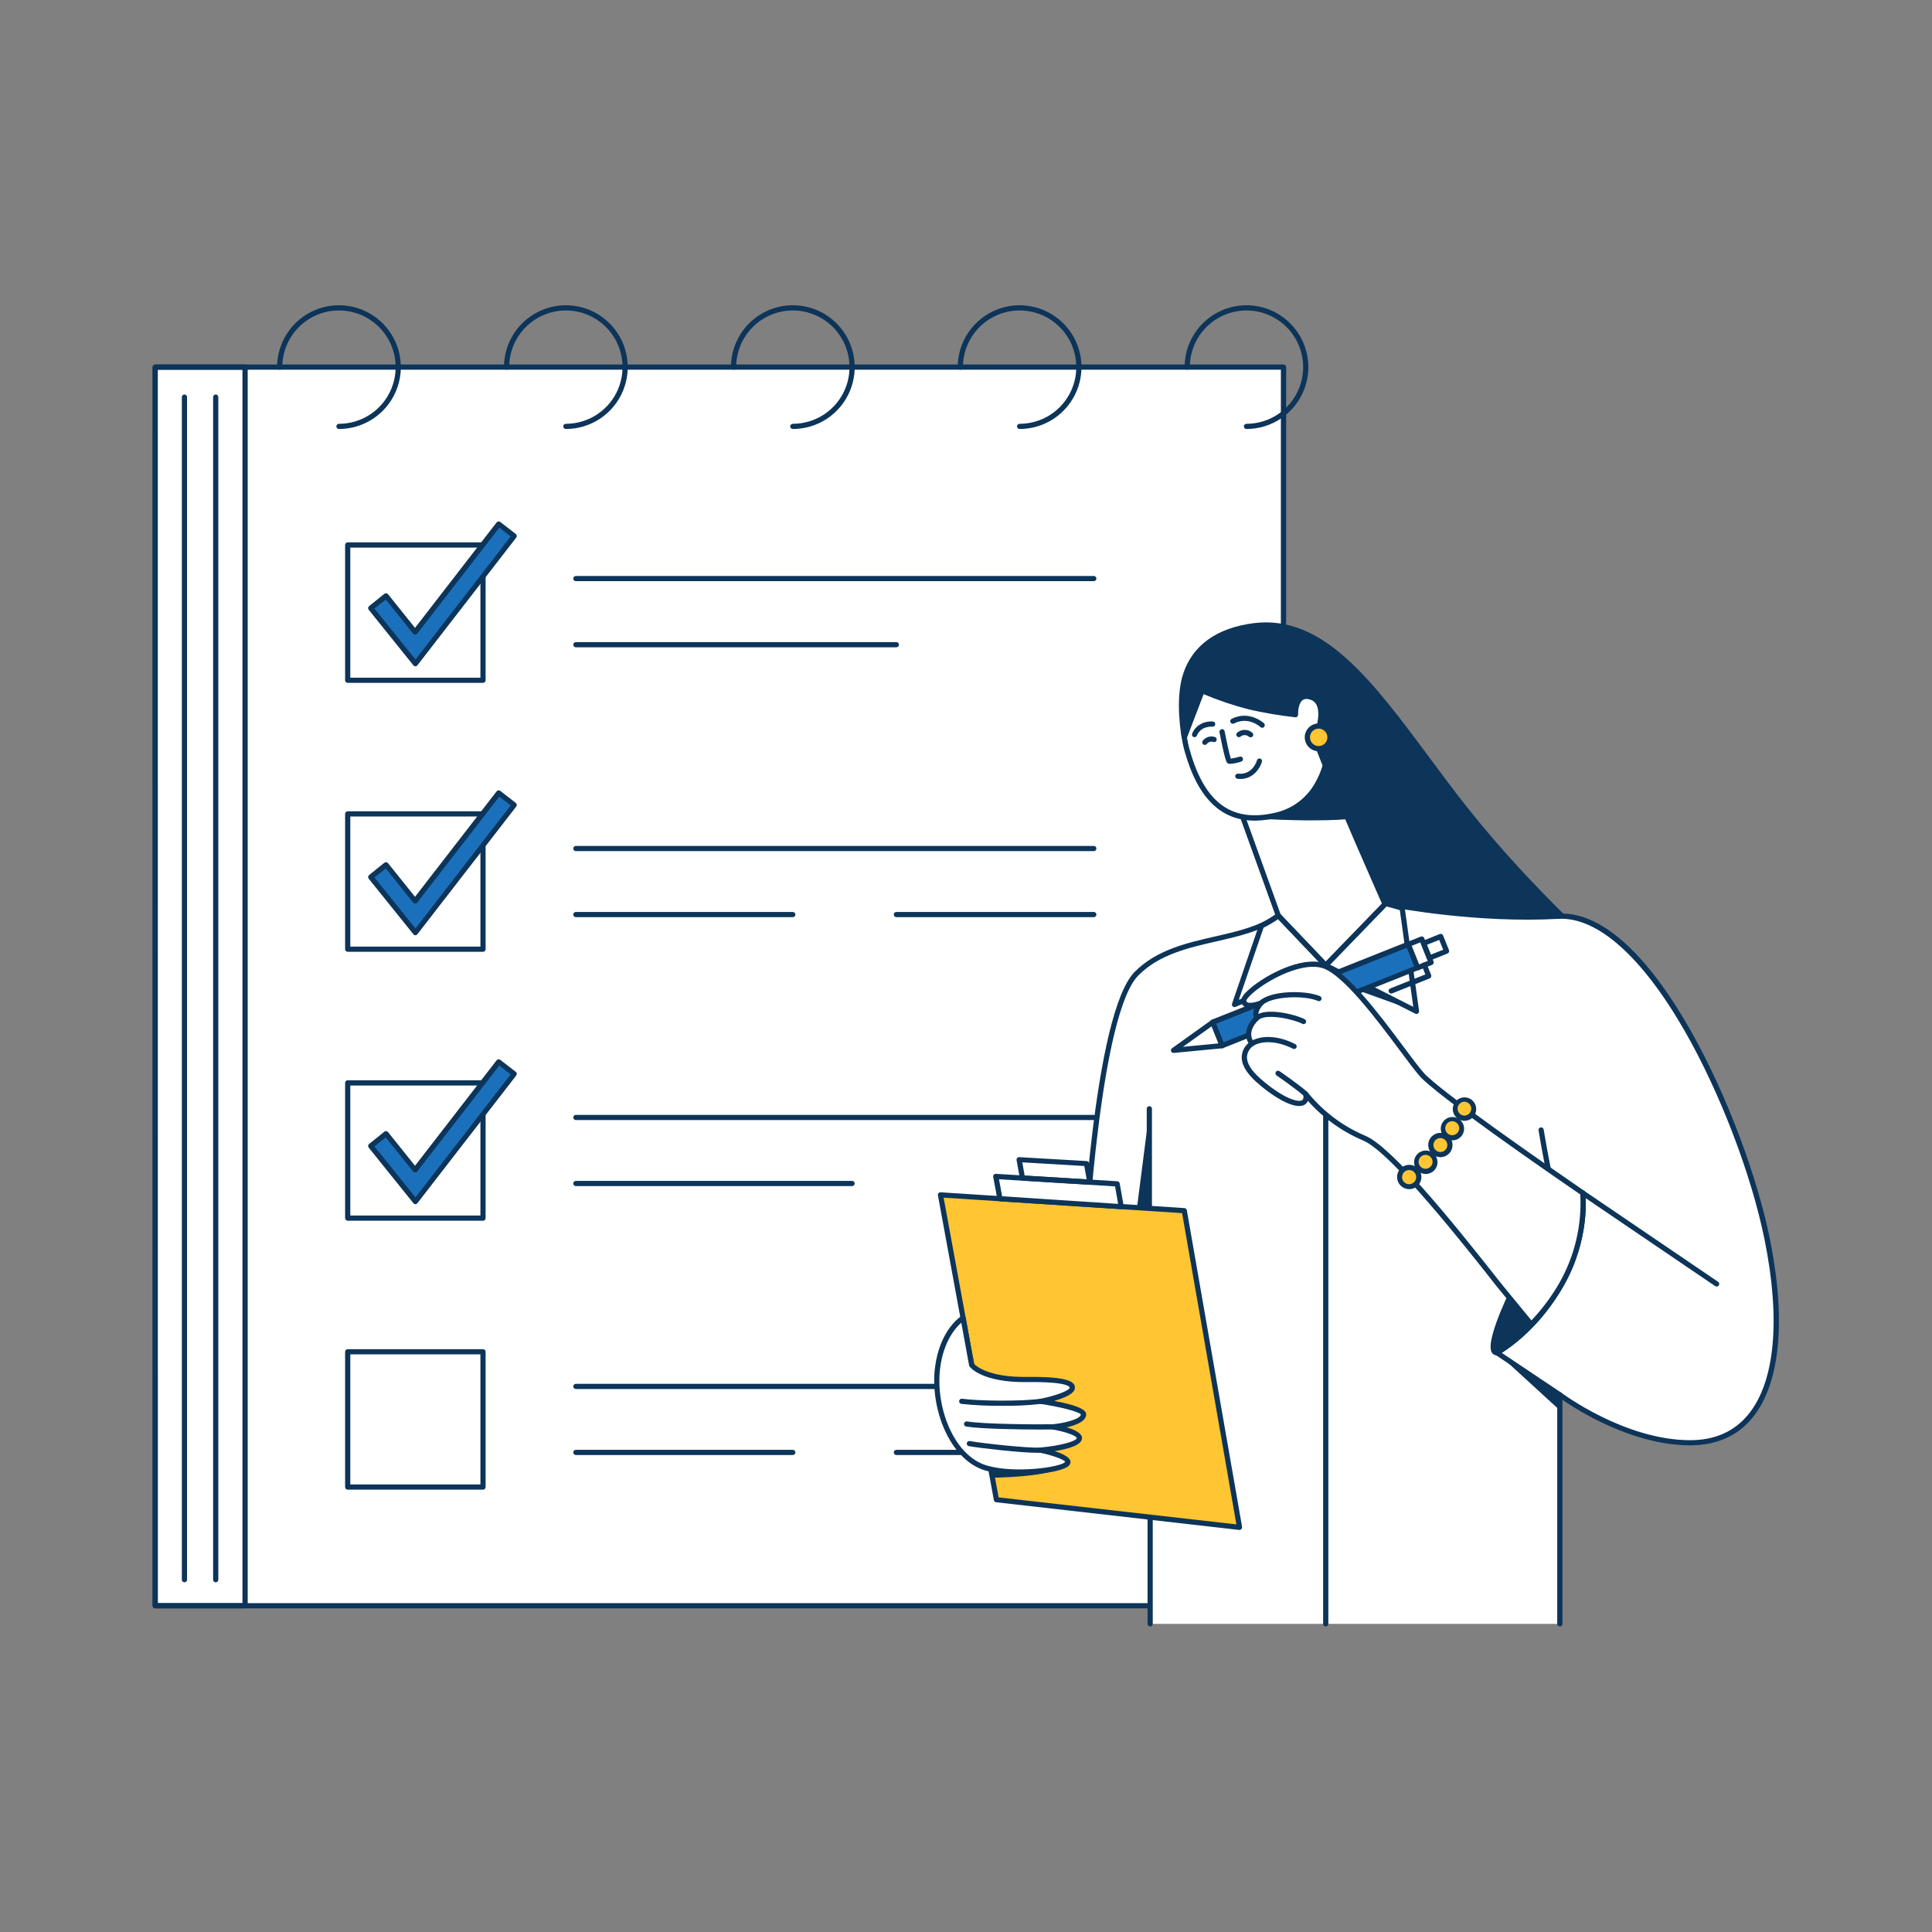
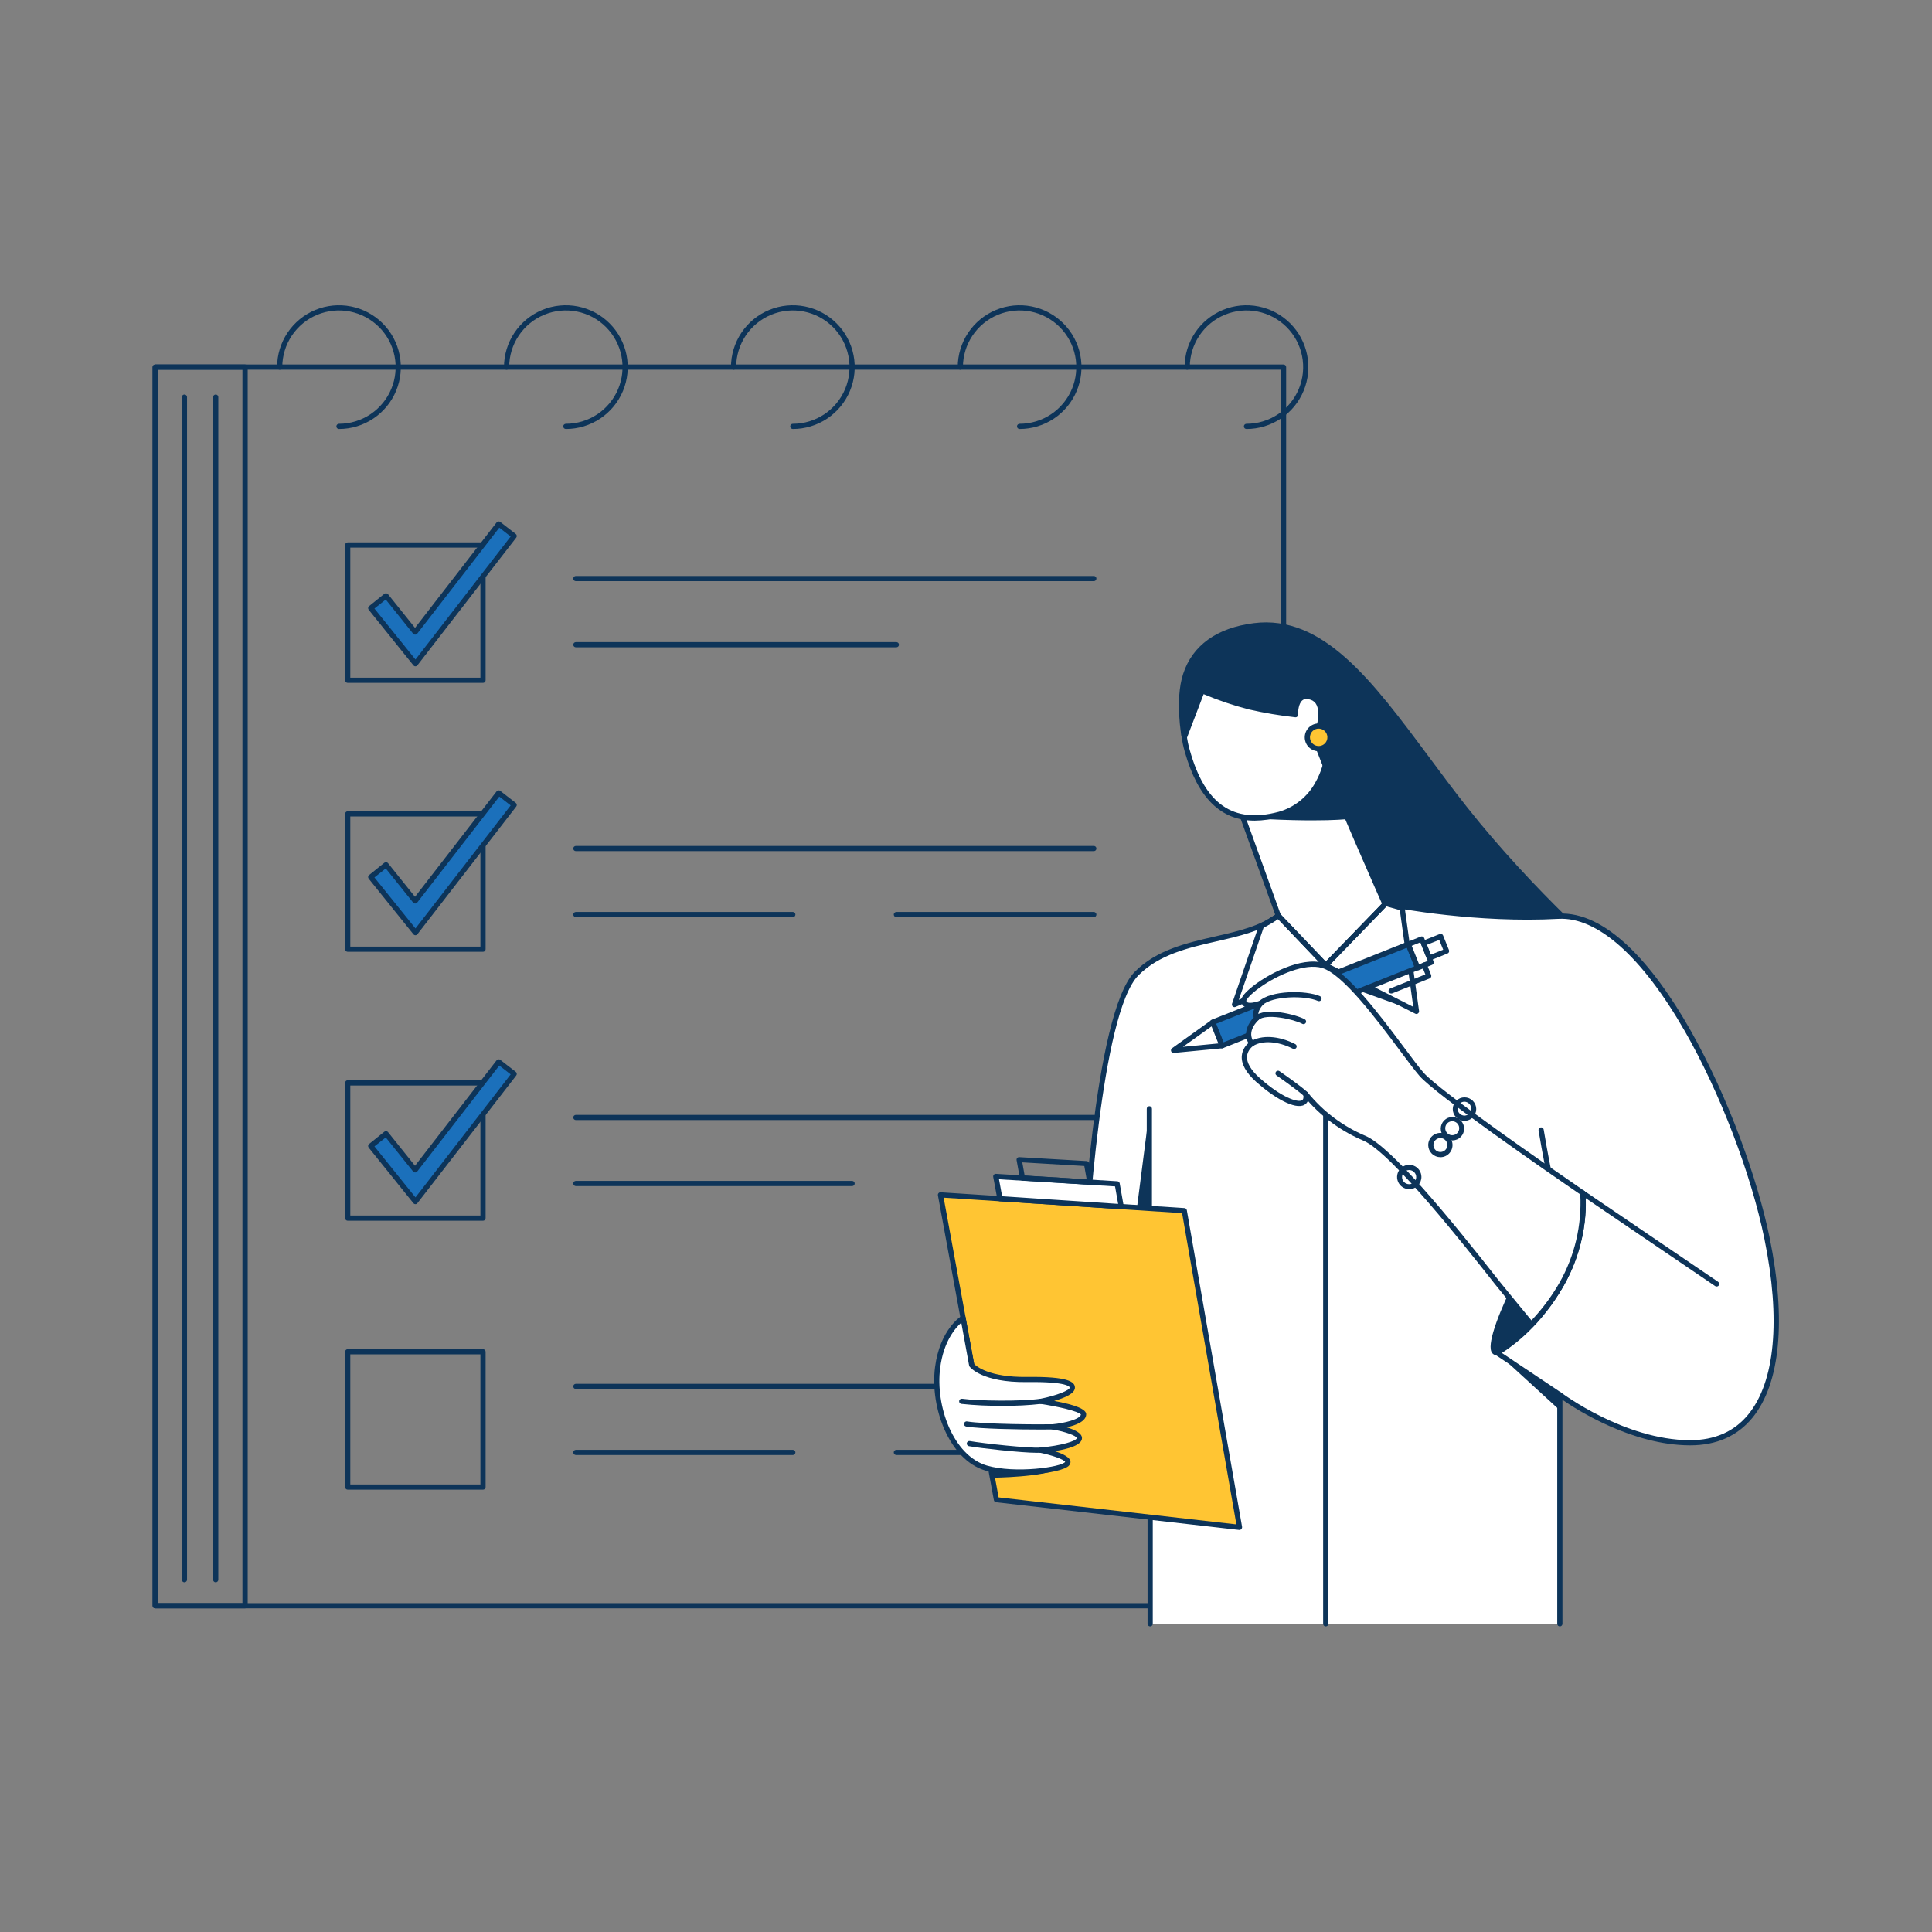
<svg xmlns="http://www.w3.org/2000/svg" fill="none" viewBox="0 0 2000 2000" id="Womankeepstrackofhertasklist">
  <rect x="0" y="0" width="2000" height="2000" fill="#808080" stroke="none" />
-   <path fill="#ffffff" d="M1328.73 380.047H160.602V1662.28H1328.73V380.047Z" class="colorffffff svgShape" />
  <path fill="#0d3459" d="M1328.73 1664.96H160.687C159.975 1664.96 159.291 1664.68 158.787 1664.18C158.283 1663.67 158 1662.99 158 1662.28V380.047C158 379.334 158.283 378.65 158.787 378.146C159.291 377.642 159.975 377.359 160.687 377.359H1328.73C1329.45 377.359 1330.13 377.642 1330.63 378.146C1331.14 378.65 1331.42 379.334 1331.42 380.047V1662.28C1331.42 1662.99 1331.14 1663.67 1330.63 1664.18C1330.13 1664.68 1329.45 1664.96 1328.73 1664.96ZM163.289 1659.59H1325.96V382.734H163.289V1659.59Z" class="color313131 svgShape" />
  <path fill="#0d3459" d="M253.651 1664.96H160.687C159.975 1664.96 159.291 1664.68 158.787 1664.18C158.283 1663.67 158 1662.99 158 1662.28V380.047C158 379.334 158.283 378.65 158.787 378.146C159.291 377.642 159.975 377.359 160.687 377.359H253.737C254.45 377.359 255.133 377.642 255.637 378.146C256.141 378.65 256.425 379.334 256.425 380.047V1662.28C256.425 1662.64 256.353 1662.99 256.212 1663.32C256.072 1663.66 255.866 1663.96 255.607 1664.21C255.349 1664.46 255.042 1664.65 254.706 1664.78C254.37 1664.91 254.011 1664.97 253.651 1664.96ZM163.353 1659.59H250.985V382.734H163.289L163.353 1659.59Z" class="color313131 svgShape" />
  <path fill="#0d3459" d="M190.937 1638C190.224 1638 189.541 1637.72 189.037 1637.22 188.533 1636.71 188.25 1636.03 188.25 1635.32V411.07C188.25 410.357 188.533 409.674 189.037 409.17 189.541 408.666 190.224 408.383 190.937 408.383 191.65 408.383 192.333 408.666 192.837 409.17 193.341 409.674 193.624 410.357 193.624 411.07V1635.4C193.602 1636.1 193.309 1636.76 192.807 1637.25 192.306 1637.73 191.635 1638 190.937 1638ZM223.315 1638C222.603 1638 221.919 1637.72 221.415 1637.22 220.911 1636.71 220.628 1636.03 220.628 1635.32V411.07C220.628 410.357 220.911 409.674 221.415 409.17 221.919 408.666 222.603 408.383 223.315 408.383 224.028 408.383 224.712 408.666 225.216 409.17 225.72 409.674 226.003 410.357 226.003 411.07V1635.4C225.98 1636.1 225.687 1636.76 225.186 1637.25 224.684 1637.73 224.013 1638 223.315 1638ZM350.894 444.094C350.181 444.094 349.497 443.811 348.993 443.307 348.489 442.803 348.206 442.119 348.206 441.407 348.206 440.694 348.489 440.01 348.993 439.506 349.497 439.002 350.181 438.719 350.894 438.719 362.498 438.719 373.842 435.278 383.49 428.831 393.139 422.384 400.659 413.221 405.1 402.5 409.54 391.779 410.702 379.982 408.438 368.601 406.174 357.219 400.587 346.765 392.381 338.56 384.176 330.354 373.721 324.766 362.34 322.502 350.959 320.238 339.162 321.4 328.441 325.841 317.72 330.282 308.557 337.802 302.11 347.451 295.663 357.099 292.222 368.443 292.222 380.047 292.222 380.76 291.938 381.443 291.434 381.947 290.93 382.451 290.247 382.734 289.534 382.734 288.821 382.734 288.138 382.451 287.634 381.947 287.13 381.443 286.847 380.76 286.847 380.047 286.847 367.38 290.603 354.997 297.641 344.464 304.678 333.932 314.681 325.723 326.384 320.875 338.087 316.028 350.965 314.759 363.389 317.231 375.812 319.702 387.225 325.802 396.182 334.759 405.139 343.716 411.239 355.128 413.71 367.552 416.181 379.976 414.913 392.854 410.065 404.557 405.218 416.26 397.009 426.263 386.476 433.3 375.944 440.338 363.561 444.094 350.894 444.094ZM585.754 444.094C585.041 444.094 584.358 443.811 583.854 443.307 583.35 442.803 583.067 442.119 583.067 441.407 583.067 440.694 583.35 440.01 583.854 439.506 584.358 439.002 585.041 438.719 585.754 438.719 597.359 438.723 608.705 435.286 618.356 428.841 628.008 422.397 635.531 413.235 639.975 402.515 644.419 391.794 645.584 379.997 643.323 368.614 641.061 357.231 635.475 346.775 627.271 338.567 619.066 330.36 608.612 324.769 597.23 322.504 585.848 320.238 574.05 321.399 563.328 325.839 552.605 330.279 543.441 337.799 536.993 347.448 530.545 357.097 527.103 368.442 527.103 380.047 527.103 380.76 526.82 381.443 526.316 381.947 525.812 382.451 525.129 382.734 524.416 382.734 523.703 382.734 523.02 382.451 522.516 381.947 522.012 381.443 521.729 380.76 521.729 380.047 521.729 367.379 525.485 354.995 532.524 344.462 539.562 333.929 549.566 325.72 561.271 320.873 572.975 316.026 585.854 314.759 598.278 317.232 610.703 319.705 622.115 325.807 631.071 334.767 640.027 343.726 646.126 355.14 648.594 367.565 651.063 379.991 649.792 392.869 644.941 404.572 640.09 416.274 631.878 426.276 621.342 433.311 610.807 440.345 598.422 444.098 585.754 444.094ZM820.722 444.094C820.009 444.094 819.325 443.811 818.821 443.307 818.317 442.803 818.034 442.119 818.034 441.407 818.034 440.694 818.317 440.01 818.821 439.506 819.325 439.002 820.009 438.719 820.722 438.719 832.327 438.723 843.673 435.286 853.324 428.841 862.975 422.397 870.499 413.235 874.943 402.515 879.387 391.794 880.552 379.997 878.291 368.614 876.029 357.231 870.443 346.775 862.238 338.567 854.034 330.36 843.579 324.769 832.198 322.504 820.816 320.238 809.018 321.399 798.295 325.839 787.573 330.279 778.409 337.799 771.961 347.448 765.513 357.097 762.071 368.442 762.071 380.047 762.071 380.76 761.788 381.443 761.284 381.947 760.78 382.451 760.096 382.734 759.384 382.734 758.671 382.734 757.987 382.451 757.483 381.947 756.979 381.443 756.696 380.76 756.696 380.047 756.696 367.379 760.453 354.995 767.492 344.462 774.53 333.929 784.534 325.72 796.239 320.873 807.943 316.026 820.822 314.759 833.246 317.232 845.671 319.705 857.083 325.807 866.039 334.767 874.995 343.726 881.093 355.14 883.562 367.565 886.031 379.991 884.76 392.869 879.909 404.572 875.058 416.274 866.845 426.276 856.31 433.311 845.775 440.345 833.39 444.098 820.722 444.094ZM1055.47 444.094C1054.76 444.094 1054.08 443.811 1053.57 443.307 1053.07 442.803 1052.79 442.119 1052.79 441.407 1052.79 440.694 1053.07 440.01 1053.57 439.506 1054.08 439.002 1054.76 438.719 1055.47 438.719 1067.08 438.723 1078.43 435.286 1088.08 428.841 1097.73 422.397 1105.25 413.235 1109.7 402.515 1114.14 391.794 1115.31 379.997 1113.04 368.614 1110.78 357.231 1105.2 346.775 1096.99 338.567 1088.79 330.36 1078.33 324.769 1066.95 322.504 1055.57 320.238 1043.77 321.399 1033.05 325.839 1022.33 330.279 1013.16 337.799 1006.71 347.448 1000.27 357.097 996.824 368.442 996.824 380.047 996.824 380.76 996.541 381.443 996.037 381.947 995.533 382.451 994.849 382.734 994.137 382.734 993.424 382.734 992.74 382.451 992.236 381.947 991.732 381.443 991.449 380.76 991.449 380.047 991.449 367.379 995.206 354.995 1002.24 344.462 1009.28 333.929 1019.29 325.72 1030.99 320.873 1042.7 316.026 1055.57 314.759 1068 317.232 1080.42 319.705 1091.84 325.807 1100.79 334.767 1109.75 343.726 1115.85 355.14 1118.32 367.565 1120.78 379.991 1119.51 392.869 1114.66 404.572 1109.81 416.274 1101.6 426.276 1091.06 433.311 1080.53 440.345 1068.14 444.098 1055.47 444.094ZM1290.33 444.094C1289.62 444.094 1288.94 443.811 1288.43 443.307 1287.93 442.803 1287.65 442.119 1287.65 441.407 1287.65 440.694 1287.93 440.01 1288.43 439.506 1288.94 439.002 1289.62 438.719 1290.33 438.719 1301.94 438.723 1313.29 435.286 1322.94 428.841 1332.59 422.397 1340.11 413.235 1344.56 402.515 1349 391.794 1350.16 379.997 1347.9 368.614 1345.64 357.231 1340.06 346.775 1331.85 338.567 1323.65 330.36 1313.19 324.769 1301.81 322.504 1290.43 320.238 1278.63 321.399 1267.91 325.839 1257.19 330.279 1248.02 337.799 1241.57 347.448 1235.13 357.097 1231.68 368.442 1231.68 380.047 1231.68 380.76 1231.4 381.443 1230.9 381.947 1230.39 382.451 1229.71 382.734 1229 382.734 1228.28 382.734 1227.6 382.451 1227.1 381.947 1226.59 381.443 1226.31 380.76 1226.31 380.047 1226.31 367.379 1230.07 354.995 1237.1 344.462 1244.14 333.929 1254.15 325.72 1265.85 320.873 1277.56 316.026 1290.43 314.759 1302.86 317.232 1315.28 319.705 1326.7 325.807 1335.65 334.767 1344.61 343.726 1350.71 355.14 1353.17 367.565 1355.64 379.991 1354.37 392.869 1349.52 404.572 1344.67 416.274 1336.46 426.276 1325.92 433.311 1315.39 440.345 1303 444.098 1290.33 444.094ZM500.014 706.903H359.945C359.232 706.903 358.548 706.62 358.044 706.116 357.54 705.612 357.257 704.928 357.257 704.216V564.146C357.257 563.434 357.54 562.75 358.044 562.246 358.548 561.742 359.232 561.459 359.945 561.459H500.014C500.727 561.459 501.41 561.742 501.914 562.246 502.418 562.75 502.701 563.434 502.701 564.146V704.216C502.701 704.568 502.632 704.918 502.497 705.244 502.362 705.57 502.164 705.866 501.914 706.116 501.665 706.365 501.368 706.563 501.042 706.698 500.716 706.833 500.367 706.903 500.014 706.903ZM362.632 701.528H497.326V566.877H362.632V701.528Z" class="color313131 svgShape" />
  <path fill="#1b70bb" d="M430.119 687.081L383.831 629.527L399.654 616.821L429.818 654.316L516.375 542.454L532.435 554.881L430.119 687.081Z" class="color21a2ff svgShape" />
  <path fill="#0d3459" d="M430.119 689.768C429.707 689.776 429.299 689.689 428.927 689.514 428.554 689.338 428.226 689.08 427.969 688.758L381.681 631.225C381.459 630.95 381.293 630.634 381.194 630.295 381.094 629.956 381.062 629.6 381.1 629.249 381.138 628.897 381.245 628.557 381.415 628.246 381.584 627.936 381.814 627.663 382.089 627.441L397.892 614.714C398.453 614.281 399.161 614.082 399.866 614.158 400.57 614.234 401.219 614.58 401.675 615.122L429.625 649.973 514.096 540.82C514.542 540.255 515.189 539.885 515.902 539.788 516.606 539.704 517.316 539.896 517.88 540.326L533.919 552.752C534.482 553.186 534.851 553.826 534.944 554.531 535.036 555.237 534.846 555.95 534.413 556.515L432.097 688.715C431.842 689.042 431.516 689.307 431.144 689.49 430.771 689.672 430.362 689.768 429.947 689.768H430.119ZM387.615 629.957 430.098 682.738 528.651 555.354 516.87 546.238 431.947 655.885C431.699 656.22 431.374 656.491 431 656.674 430.626 656.857 430.213 656.948 429.797 656.939 429.386 656.943 428.978 656.854 428.606 656.679 428.234 656.505 427.906 656.248 427.647 655.928L399.332 620.626 387.615 629.957ZM500.014 985.3H359.945C359.232 985.3 358.548 985.017 358.044 984.513 357.54 984.009 357.257 983.326 357.257 982.613V842.544C357.257 841.831 357.54 841.148 358.044 840.644 358.548 840.14 359.232 839.856 359.945 839.856H500.014C500.727 839.856 501.41 840.14 501.914 840.644 502.418 841.148 502.701 841.831 502.701 842.544V982.613C502.701 982.966 502.632 983.315 502.497 983.641 502.362 983.967 502.164 984.264 501.914 984.513 501.665 984.763 501.368 984.961 501.042 985.096 500.716 985.231 500.367 985.3 500.014 985.3ZM362.632 979.926H497.326V845.231H362.632V979.926Z" class="color313131 svgShape" />
  <path fill="#1b70bb" d="M430.119 965.479L383.831 907.946L399.654 895.218L429.818 932.713L516.375 820.852L532.435 833.278L430.119 965.479Z" class="color21a2ff svgShape" />
  <path fill="#0d3459" d="M430.119 968.165C429.707 968.172 429.299 968.085 428.927 967.91 428.554 967.735 428.226 967.476 427.969 967.154L381.681 909.622C381.459 909.346 381.293 909.03 381.194 908.691 381.094 908.352 381.062 907.996 381.1 907.645 381.138 907.293 381.245 906.953 381.415 906.643 381.584 906.333 381.814 906.059 382.089 905.838L397.892 893.131C398.167 892.909 398.483 892.744 398.822 892.644 399.161 892.544 399.517 892.512 399.868 892.55 400.22 892.588 400.56 892.695 400.87 892.865 401.181 893.035 401.454 893.264 401.675 893.54L429.625 928.369 514.096 819.216C514.549 818.659 515.193 818.291 515.902 818.184 516.253 818.141 516.608 818.168 516.948 818.264 517.287 818.36 517.605 818.523 517.88 818.743L533.919 831.148C534.484 831.586 534.853 832.23 534.945 832.939 535.038 833.647 534.847 834.364 534.413 834.932L432.097 967.111C431.846 967.442 431.52 967.71 431.147 967.893 430.774 968.076 430.363 968.169 429.947 968.165H430.119ZM387.615 908.353 430.098 961.134 528.651 833.75 516.87 824.634 431.947 934.281C431.694 934.61 431.368 934.874 430.995 935.054 430.621 935.233 430.211 935.322 429.797 935.313 429.386 935.318 428.978 935.229 428.606 935.054 428.234 934.879 427.906 934.622 427.647 934.303L399.332 899.001 387.615 908.353ZM500.014 1263.7H359.945C359.232 1263.7 358.549 1263.41 358.045 1262.91 357.541 1262.41 357.257 1261.72 357.257 1261.01V1120.96C357.255 1120.61 357.322 1120.26 357.456 1119.93 357.59 1119.6 357.788 1119.31 358.038 1119.06 358.288 1118.81 358.586 1118.61 358.913 1118.47 359.24 1118.34 359.591 1118.27 359.945 1118.28H500.014C500.368 1118.27 500.718 1118.34 501.046 1118.47 501.373 1118.61 501.671 1118.81 501.921 1119.06 502.171 1119.31 502.369 1119.6 502.503 1119.93 502.637 1120.26 502.704 1120.61 502.701 1120.96V1261.01C502.701 1261.36 502.632 1261.71 502.497 1262.04 502.362 1262.37 502.164 1262.66 501.914 1262.91 501.665 1263.16 501.368 1263.36 501.042 1263.49 500.716 1263.63 500.367 1263.7 500.014 1263.7ZM362.632 1258.32H497.327V1123.71H362.632V1258.32Z" class="color313131 svgShape" />
  <path fill="#1b70bb" d="M430.119 1243.88L383.831 1186.34L399.654 1173.61L429.818 1211.11L516.375 1099.27L532.435 1111.67L430.119 1243.88Z" class="color21a2ff svgShape" />
  <path fill="#0d3459" d="M430.119 1246.56C429.707 1246.57 429.299 1246.48 428.927 1246.31 428.554 1246.13 428.226 1245.87 427.969 1245.55L381.681 1188.02C381.459 1187.74 381.293 1187.43 381.194 1187.09 381.094 1186.75 381.062 1186.39 381.1 1186.04 381.138 1185.69 381.245 1185.35 381.415 1185.04 381.584 1184.73 381.814 1184.46 382.089 1184.24L397.892 1171.53C398.167 1171.31 398.483 1171.14 398.822 1171.04 399.161 1170.94 399.517 1170.91 399.868 1170.95 400.22 1170.99 400.56 1171.09 400.87 1171.26 401.181 1171.43 401.454 1171.66 401.675 1171.94L429.625 1206.79 514.096 1097.61C514.544 1097.06 515.192 1096.69 515.902 1096.6 516.251 1096.55 516.607 1096.57 516.947 1096.67 517.288 1096.76 517.605 1096.92 517.88 1097.14L533.919 1109.55C534.484 1109.98 534.853 1110.63 534.945 1111.34 535.038 1112.05 534.847 1112.76 534.413 1113.33L432.097 1245.51C431.849 1245.84 431.525 1246.11 431.151 1246.3 430.777 1246.48 430.364 1246.57 429.947 1246.56H430.119ZM387.615 1186.75 430.098 1239.53 528.651 1112.17 516.87 1103.03 431.947 1212.68C431.694 1213.01 431.368 1213.27 430.995 1213.45 430.621 1213.63 430.211 1213.72 429.797 1213.71 429.387 1213.72 428.981 1213.64 428.608 1213.46 428.236 1213.29 427.907 1213.04 427.647 1212.72L399.332 1177.46 387.615 1186.75ZM500.014 1542.09H359.945C359.232 1542.09 358.548 1541.81 358.044 1541.31 357.54 1540.8 357.257 1540.12 357.257 1539.41V1399.36C357.257 1398.65 357.54 1397.96 358.044 1397.46 358.548 1396.95 359.232 1396.67 359.945 1396.67H500.014C500.727 1396.67 501.41 1396.95 501.914 1397.46 502.418 1397.96 502.701 1398.65 502.701 1399.36V1539.41C502.701 1539.76 502.632 1540.11 502.497 1540.44 502.362 1540.76 502.164 1541.06 501.914 1541.31 501.665 1541.56 501.368 1541.75 501.042 1541.89 500.716 1542.02 500.367 1542.09 500.014 1542.09ZM362.632 1536.72H497.326V1402.05H362.632V1536.72ZM1132.31 601.62H596.138C595.425 601.62 594.742 601.337 594.238 600.833 593.734 600.329 593.451 599.645 593.451 598.933 593.451 598.22 593.734 597.536 594.238 597.032 594.742 596.528 595.425 596.245 596.138 596.245H1132.31C1133.03 596.245 1133.71 596.528 1134.21 597.032 1134.72 597.536 1135 598.22 1135 598.933 1135 599.645 1134.72 600.329 1134.21 600.833 1133.71 601.337 1133.03 601.62 1132.31 601.62ZM927.918 670.076H596.138C595.425 670.076 594.742 669.793 594.238 669.289 593.734 668.785 593.451 668.101 593.451 667.389 593.451 666.676 593.734 665.992 594.238 665.488 594.742 664.984 595.425 664.701 596.138 664.701H927.918C928.631 664.701 929.314 664.984 929.818 665.488 930.322 665.992 930.605 666.676 930.605 667.389 930.605 668.101 930.322 668.785 929.818 669.289 929.314 669.793 928.631 670.076 927.918 670.076ZM1132.31 881.092H596.138C595.425 881.092 594.742 880.809 594.238 880.305 593.734 879.801 593.451 879.117 593.451 878.404 593.451 877.691 593.734 877.008 594.238 876.504 594.742 876 595.425 875.717 596.138 875.717H1132.31C1133.03 875.717 1133.71 876 1134.21 876.504 1134.72 877.008 1135 877.691 1135 878.404 1135 879.117 1134.72 879.801 1134.21 880.305 1133.71 880.809 1133.03 881.092 1132.31 881.092ZM820.722 949.439H596.138C595.425 949.439 594.742 949.156 594.238 948.652 593.734 948.148 593.451 947.465 593.451 946.752 593.451 946.039 593.734 945.356 594.238 944.852 594.742 944.348 595.425 944.064 596.138 944.064H820.722C821.434 944.064 822.118 944.348 822.622 944.852 823.126 945.356 823.409 946.039 823.409 946.752 823.409 947.465 823.126 948.148 822.622 948.652 822.118 949.156 821.434 949.439 820.722 949.439ZM1132.31 949.439H927.917C927.205 949.439 926.521 949.156 926.017 948.652 925.513 948.148 925.23 947.465 925.23 946.752 925.23 946.039 925.513 945.356 926.017 944.852 926.521 944.348 927.205 944.064 927.917 944.064H1132.31C1133.03 944.064 1133.71 944.348 1134.21 944.852 1134.72 945.356 1135 946.039 1135 946.752 1135 947.465 1134.72 948.148 1134.21 948.652 1133.71 949.156 1133.03 949.439 1132.31 949.439ZM1132.31 1437.91H596.138C595.425 1437.91 594.742 1437.62 594.238 1437.12 593.734 1436.62 593.451 1435.93 593.451 1435.22 593.451 1434.51 593.734 1433.82 594.238 1433.32 594.742 1432.82 595.425 1432.53 596.138 1432.53H1132.31C1133.03 1432.53 1133.71 1432.82 1134.21 1433.32 1134.72 1433.82 1135 1434.51 1135 1435.22 1135 1435.93 1134.72 1436.62 1134.21 1437.12 1133.71 1437.62 1133.03 1437.91 1132.31 1437.91ZM820.722 1506.23H596.138C595.425 1506.23 594.742 1505.95 594.238 1505.45 593.734 1504.94 593.451 1504.26 593.451 1503.55 593.451 1502.83 593.734 1502.15 594.238 1501.65 594.742 1501.14 595.425 1500.86 596.138 1500.86H820.722C821.434 1500.86 822.118 1501.14 822.622 1501.65 823.126 1502.15 823.409 1502.83 823.409 1503.55 823.409 1504.26 823.126 1504.94 822.622 1505.45 822.118 1505.95 821.434 1506.23 820.722 1506.23ZM1132.31 1506.23H927.917C927.205 1506.23 926.521 1505.95 926.017 1505.45 925.513 1504.94 925.23 1504.26 925.23 1503.55 925.23 1502.83 925.513 1502.15 926.017 1501.65 926.521 1501.14 927.205 1500.86 927.917 1500.86H1132.31C1133.03 1500.86 1133.71 1501.14 1134.21 1501.65 1134.72 1502.15 1135 1502.83 1135 1503.55 1135 1504.26 1134.72 1504.94 1134.21 1505.45 1133.71 1505.95 1133.03 1506.23 1132.31 1506.23ZM1132.31 1159.49H596.138C595.425 1159.49 594.742 1159.21 594.238 1158.7 593.734 1158.2 593.451 1157.51 593.451 1156.8 593.451 1156.09 593.734 1155.41 594.238 1154.9 594.742 1154.4 595.425 1154.11 596.138 1154.11H1132.31C1133.03 1154.11 1133.71 1154.4 1134.21 1154.9 1134.72 1155.41 1135 1156.09 1135 1156.8 1135 1157.51 1134.72 1158.2 1134.21 1158.7 1133.71 1159.21 1133.03 1159.49 1132.31 1159.49ZM881.974 1227.84H596.138C595.425 1227.84 594.742 1227.55 594.238 1227.05 593.734 1226.54 593.451 1225.86 593.451 1225.15 593.451 1224.44 593.734 1223.75 594.238 1223.25 594.742 1222.74 595.425 1222.46 596.138 1222.46H882.081C882.794 1222.46 883.478 1222.74 883.982 1223.25 884.486 1223.75 884.769 1224.44 884.769 1225.15 884.769 1225.86 884.486 1226.54 883.982 1227.05 883.478 1227.55 882.794 1227.84 882.081 1227.84H881.974Z" class="color313131 svgShape" />
  <path fill="#ffffff" d="M1344.92 1007.83L1451.52 975.066L1370.74 773.164L1268.43 795.76L1344.92 1007.83Z" class="colorffffff svgShape" />
  <path fill="#0d3459" d="M1344.92 1010.52C1344.37 1010.52 1343.83 1010.35 1343.38 1010.03C1342.93 1009.71 1342.59 1009.26 1342.41 1008.74L1265.91 796.665C1265.78 796.316 1265.73 795.942 1265.76 795.571C1265.79 795.199 1265.9 794.839 1266.08 794.515C1266.26 794.179 1266.51 793.885 1266.82 793.655C1267.12 793.425 1267.47 793.264 1267.85 793.182L1370.16 770.586C1370.78 770.449 1371.44 770.538 1372 770.838C1372.56 771.137 1373 771.627 1373.24 772.22L1454.01 974.1C1454.15 974.445 1454.21 974.814 1454.2 975.185C1454.19 975.557 1454.1 975.921 1453.94 976.257C1453.78 976.592 1453.56 976.891 1453.28 977.134C1452.99 977.377 1452.67 977.559 1452.31 977.669L1345.72 1010.43C1345.46 1010.5 1345.19 1010.53 1344.92 1010.52ZM1272 797.675L1346.58 1004.46L1447.95 973.305L1369.11 776.283L1272 797.675Z" class="color313131 svgShape" />
  <path fill="#0d3459" d="M1376.87 798.168L1398.93 843.596C1398.93 843.596 1369.02 848.111 1312.33 845.338L1376.87 798.168Z" class="color313131 svgShape" />
  <path fill="#0d3459" d="M1358.49 849.252C1346.38 849.252 1331.03 848.951 1312.2 848.027C1311.64 848.002 1311.11 847.805 1310.67 847.463C1310.23 847.121 1309.9 846.65 1309.74 846.116C1309.58 845.582 1309.59 845.012 1309.77 844.484C1309.95 843.955 1310.29 843.495 1310.74 843.168L1375.24 795.998C1375.57 795.753 1375.96 795.589 1376.38 795.52C1376.79 795.451 1377.21 795.477 1377.61 795.598C1378.01 795.719 1378.37 795.93 1378.68 796.216C1378.98 796.502 1379.22 796.854 1379.36 797.245L1396.69 844.35C1396.83 844.734 1396.88 845.143 1396.84 845.549C1396.8 845.954 1396.67 846.345 1396.46 846.694C1396.25 847.043 1395.96 847.34 1395.62 847.56C1395.27 847.78 1394.88 847.917 1394.48 847.962C1393.83 848.027 1382.52 849.252 1358.49 849.252ZM1320.07 842.996C1359.58 844.673 1382.42 843.512 1390.48 842.996L1375.58 802.534L1320.07 842.996Z" class="color313131 svgShape" />
  <path fill="#ffffff" d="M1229.21 777.573C1242.48 824.871 1267.65 857.981 1324.43 843.253C1363.97 832.998 1384.89 784.925 1371.73 737.627C1358.57 690.328 1315.83 660.916 1276.49 671.946C1237.15 682.975 1215.82 730.274 1229.21 777.573Z" class="colorffffff svgShape" />
  <path fill="#0d3459" d="M1298.93 849.531C1263.72 849.531 1239.9 825.882 1226.5 778.261C1219.87 755.74 1221.28 731.612 1230.5 710.021C1239.75 689.339 1255.74 674.869 1275.54 669.323C1295.34 663.776 1316.52 667.796 1335.18 680.653C1354.3 694.286 1368.06 714.161 1374.1 736.853C1381.56 763.447 1378.74 791.139 1366.36 812.832C1362.01 820.804 1356.11 827.828 1349.01 833.491C1341.91 839.155 1333.75 843.343 1325.01 845.812C1316.52 848.174 1307.75 849.425 1298.93 849.531ZM1293.19 672.225C1287.73 672.203 1282.28 672.926 1277.01 674.375C1258.75 679.492 1243.98 692.908 1235.4 712.107C1226.71 732.522 1225.4 755.326 1231.68 776.605C1247.4 832.654 1276.62 852.928 1323.64 840.416C1331.69 838.136 1339.2 834.268 1345.73 829.039C1352.26 823.811 1357.68 817.328 1361.67 809.972C1373.37 789.505 1375.99 763.318 1368.92 738.121C1363.18 716.72 1350.17 697.982 1332.13 685.125C1320.77 676.948 1307.19 672.446 1293.19 672.225Z" class="color313131 svgShape" />
  <path fill="#0d3459" d="M1226.12 763.255C1226.12 763.255 1218.31 725.416 1227.43 698.434C1236.54 671.452 1261.93 652.769 1298.38 647.674C1385.77 635.462 1436.81 739.326 1515.93 836.138C1584.17 919.621 1672.08 999.384 1672.08 999.384L1479.9 1039.87C1479.9 1039.87 1375.95 808.296 1361.65 765.383C1361.65 765.383 1376.18 730.468 1357.82 721.868C1342.04 714.451 1341.18 739.756 1341.18 739.756L1293.88 731.758L1244.61 714.924L1226.12 763.255Z" class="color313131 svgShape" />
  <path fill="#0d3459" d="M1479.9 1042.55C1479.38 1042.55 1478.87 1042.4 1478.44 1042.12C1478 1041.83 1477.66 1041.43 1477.44 1040.96C1476.41 1038.66 1373.28 808.768 1359.09 766.242C1358.85 765.634 1358.85 764.958 1359.09 764.35C1359.09 764.135 1368.33 741.776 1363.09 730.123C1362.52 728.779 1361.67 727.573 1360.59 726.586C1359.52 725.599 1358.24 724.855 1356.85 724.404C1353.24 723.157 1350.51 723.286 1348.49 724.791C1344.19 727.93 1343.67 736.573 1343.78 739.647C1343.81 740.045 1343.75 740.445 1343.61 740.817C1343.46 741.189 1343.23 741.524 1342.94 741.797C1342.66 742.068 1342.32 742.273 1341.95 742.396C1341.58 742.519 1341.18 742.556 1340.79 742.507C1324.77 740.728 1308.87 738.044 1293.15 734.466C1277.06 730.35 1261.3 725.04 1246 718.578L1228.52 764.307C1228.32 764.858 1227.94 765.325 1227.44 765.639C1226.94 765.953 1226.36 766.095 1225.77 766.043C1225.19 765.992 1224.63 765.751 1224.2 765.355C1223.76 764.96 1223.47 764.433 1223.36 763.856C1223.06 762.265 1216.03 724.619 1224.76 697.702C1234.35 668.118 1259.61 649.93 1297.86 645.093C1369.6 636.02 1420.53 704.56 1479.51 783.936C1491.85 800.555 1504.62 817.733 1517.88 834.567C1588.83 924.564 1672.81 996.695 1673.65 997.426C1674.03 997.747 1674.31 998.17 1674.47 998.645C1674.62 999.121 1674.63 999.63 1674.51 1000.11C1674.39 1000.6 1674.13 1001.04 1673.77 1001.39C1673.41 1001.74 1672.96 1001.99 1672.47 1002.09L1480.39 1042.6L1479.9 1042.55ZM1364.49 765.468C1379 807.844 1471.38 1014.28 1481.46 1036.79L1666.15 997.856C1648.39 982.204 1576.02 916.867 1513.71 837.792C1500.41 820.915 1487.61 803.694 1475.25 787.054C1417.2 709.032 1367.24 641.653 1298.61 650.338C1262.6 654.896 1238.86 671.838 1229.99 699.271C1224.33 716.707 1225.69 739.669 1227.3 752.654L1242.09 713.955C1242.22 713.615 1242.42 713.304 1242.68 713.042C1242.93 712.779 1243.24 712.571 1243.57 712.429C1244.26 712.145 1245.03 712.145 1245.72 712.429C1261.53 719.249 1277.85 724.834 1294.53 729.134C1309.06 732.456 1323.75 734.99 1338.56 736.723C1338.84 732.316 1340.08 724.383 1345.35 720.47C1348.86 717.847 1353.33 717.46 1358.66 719.287C1360.74 719.975 1362.66 721.097 1364.28 722.579C1365.9 724.062 1367.19 725.871 1368.05 727.887C1373.62 740.314 1366.31 760.76 1364.49 765.468Z" class="color313131 svgShape" />
-   <path fill="#0d3459" d="M1273.57 790.729C1272.58 790.822 1271.59 790.571 1270.77 790.02 1269.8 789.332 1268.34 788.278 1262.43 758.007 1262.29 757.306 1262.44 756.579 1262.84 755.986 1263.24 755.393 1263.86 754.984 1264.56 754.847 1265.26 754.71 1265.99 754.857 1266.58 755.256 1267.17 755.656 1267.58 756.274 1267.72 756.975 1270 768.649 1272.83 781.592 1274.17 785.355 1277.35 784.885 1280.49 784.167 1283.56 783.205 1284.21 783.079 1284.89 783.2 1285.46 783.544 1286.03 783.887 1286.45 784.429 1286.64 785.066 1286.83 785.702 1286.78 786.386 1286.5 786.988 1286.22 787.589 1285.72 788.064 1285.11 788.321 1281.39 789.636 1277.5 790.446 1273.57 790.729ZM1283.93 806.404C1283.05 806.405 1282.18 806.355 1281.3 806.253 1280.93 806.244 1280.57 806.159 1280.23 806.003 1279.9 805.847 1279.6 805.623 1279.35 805.346 1279.11 805.068 1278.92 804.743 1278.81 804.39 1278.7 804.038 1278.66 803.665 1278.69 803.297 1278.73 802.928 1278.84 802.572 1279.03 802.249 1279.21 801.926 1279.45 801.644 1279.75 801.421 1280.04 801.198 1280.38 801.038 1280.74 800.952 1281.1 800.866 1281.48 800.856 1281.84 800.921 1296.61 802.448 1301.19 787.678 1301.19 787.054 1301.29 786.715 1301.46 786.399 1301.68 786.124 1301.9 785.849 1302.17 785.62 1302.48 785.45 1302.79 785.28 1303.13 785.173 1303.48 785.135 1303.83 785.097 1304.19 785.128 1304.52 785.227 1304.86 785.325 1305.18 785.49 1305.45 785.711 1305.73 785.932 1305.96 786.205 1306.13 786.514 1306.3 786.824 1306.4 787.164 1306.44 787.515 1306.48 787.865 1306.45 788.22 1306.35 788.559 1304.57 794.966 1297.54 806.404 1283.93 806.404ZM1306.61 753.386C1305.93 753.391 1305.27 753.128 1304.78 752.655 1304.27 752.182 1292.44 741.389 1277.54 748.892 1277.22 749.076 1276.87 749.193 1276.51 749.236 1276.15 749.28 1275.78 749.248 1275.43 749.143 1275.07 749.038 1274.75 748.863 1274.47 748.627 1274.19 748.392 1273.96 748.101 1273.79 747.774 1273.63 747.446 1273.53 747.089 1273.51 746.723 1273.49 746.357 1273.54 745.99 1273.67 745.646 1273.79 745.302 1273.99 744.987 1274.24 744.72 1274.49 744.454 1274.8 744.242 1275.13 744.098 1293.43 734.875 1308.31 748.591 1308.46 748.742 1308.85 749.111 1309.12 749.59 1309.24 750.116 1309.36 750.642 1309.31 751.192 1309.11 751.692 1308.91 752.193 1308.57 752.622 1308.12 752.924 1307.68 753.226 1307.15 753.387 1306.61 753.386ZM1236.61 763.147C1236.25 763.145 1235.9 763.08 1235.58 762.953 1234.92 762.678 1234.39 762.152 1234.12 761.492 1233.84 760.831 1233.84 760.089 1234.11 759.428 1238.76 748.248 1250.26 746.334 1255.61 746.893 1256.32 746.965 1256.98 747.315 1257.43 747.867 1257.88 748.42 1258.09 749.129 1258.02 749.839 1257.95 750.549 1257.6 751.201 1257.05 751.653 1256.49 752.104 1255.79 752.318 1255.08 752.247 1254.54 752.247 1243.23 751.279 1238.99 761.491 1238.8 761.969 1238.47 762.379 1238.05 762.673 1237.62 762.967 1237.12 763.131 1236.61 763.147ZM1294.61 763.275C1293.97 763.278 1293.36 763.049 1292.87 762.63 1291.69 761.584 1290.17 760.996 1288.6 760.973 1287.02 760.949 1285.48 761.491 1284.27 762.501 1283.72 762.96 1283.02 763.183 1282.31 763.121 1281.59 763.058 1280.94 762.715 1280.48 762.168 1280.02 761.621 1279.8 760.913 1279.86 760.202 1279.92 759.49 1280.26 758.832 1280.81 758.373 1283 756.528 1285.77 755.531 1288.64 755.562 1291.5 755.594 1294.25 756.653 1296.4 758.545 1296.82 758.903 1297.11 759.381 1297.25 759.914 1297.39 760.448 1297.36 761.01 1297.17 761.526 1296.98 762.043 1296.63 762.487 1296.18 762.8 1295.72 763.113 1295.19 763.279 1294.63 763.275H1294.61ZM1247.36 771.122C1246.83 771.146 1246.31 771.016 1245.86 770.746 1245.41 770.477 1245.04 770.081 1244.81 769.607 1244.58 769.133 1244.5 768.602 1244.57 768.08 1244.64 767.558 1244.86 767.069 1245.21 766.672 1246.68 764.823 1248.69 763.478 1250.96 762.823 1253.22 762.168 1255.64 762.236 1257.87 763.017 1258.2 763.149 1258.5 763.345 1258.75 763.593 1259 763.841 1259.2 764.136 1259.34 764.461 1259.48 764.787 1259.55 765.136 1259.55 765.49 1259.55 765.843 1259.49 766.194 1259.35 766.521 1259.23 766.848 1259.03 767.145 1258.79 767.398 1258.55 767.65 1258.26 767.852 1257.94 767.992 1257.61 768.132 1257.27 768.207 1256.92 768.212 1256.57 768.218 1256.22 768.155 1255.89 768.026 1254.71 767.648 1253.44 767.652 1252.26 768.038 1251.07 768.424 1250.05 769.172 1249.31 770.176 1249.07 770.46 1248.77 770.691 1248.43 770.854 1248.1 771.017 1247.73 771.108 1247.36 771.122Z" class="color313131 svgShape" />
  <path fill="#ffc533" d="M1365.07 775.013C1371.54 775.013 1376.78 769.767 1376.78 763.295C1376.78 756.824 1371.54 751.578 1365.07 751.578C1358.6 751.578 1353.35 756.824 1353.35 763.295C1353.35 769.767 1358.6 775.013 1365.07 775.013Z" class="colorffa620 svgShape" />
  <path fill="#0d3459" d="M1365.07 777.679C1364.4 777.677 1363.73 777.634 1363.07 777.55C1361.2 777.288 1359.39 776.661 1357.76 775.704C1356.13 774.746 1354.71 773.477 1353.57 771.968C1352.43 770.46 1351.6 768.742 1351.13 766.913C1350.65 765.084 1350.54 763.179 1350.8 761.307C1351.06 759.435 1351.69 757.633 1352.65 756.003C1353.61 754.374 1354.87 752.949 1356.38 751.81C1357.89 750.671 1359.61 749.84 1361.44 749.365C1363.27 748.89 1365.17 748.78 1367.04 749.041C1368.92 749.3 1370.72 749.925 1372.35 750.881C1373.98 751.837 1375.41 753.106 1376.55 754.613C1377.69 756.121 1378.52 757.838 1378.99 759.667C1379.47 761.496 1379.58 763.401 1379.32 765.273C1378.84 768.712 1377.13 771.861 1374.51 774.14C1371.89 776.419 1368.54 777.676 1365.07 777.679ZM1365.07 754.266C1363.11 754.262 1361.2 754.905 1359.65 756.093C1358.47 756.987 1357.53 758.158 1356.91 759.502C1356.29 760.845 1356.01 762.321 1356.1 763.798C1356.19 765.275 1356.63 766.708 1357.41 767.97C1358.18 769.232 1359.25 770.285 1360.52 771.035C1361.8 771.785 1363.24 772.21 1364.72 772.271C1366.2 772.333 1367.67 772.029 1369 771.387C1370.33 770.746 1371.49 769.785 1372.36 768.592C1373.24 767.398 1373.8 766.007 1374.01 764.542C1374.18 763.37 1374.11 762.175 1373.82 761.028C1373.52 759.88 1373 758.802 1372.29 757.856C1370.85 755.948 1368.7 754.689 1366.34 754.352C1365.91 754.301 1365.48 754.272 1365.05 754.266H1365.07Z" class="color313131 svgShape" />
  <path fill="#ffffff" d="M1190.64 1681V1310.54H1121.71C1121.71 1310.54 1134.29 1050.4 1176.67 1007.83C1216.72 967.671 1284.81 977.367 1323.36 947.87L1372.46 999.469L1434.57 935.336C1434.57 935.336 1522.53 953.589 1613.34 948.58C1706.37 943.484 1803.57 1155.99 1829.31 1282.23C1853.19 1399.4 1833.61 1493.96 1749.28 1493.66C1679.93 1493.4 1614.8 1444.01 1614.8 1444.01V1681H1190.64Z" class="colorffffff svgShape" />
  <path fill="#0d3459" d="M1614.74 1683.69C1614.03 1683.69 1613.34 1683.41 1612.84 1682.9C1612.34 1682.4 1612.05 1681.71 1612.05 1681V1443.93C1612.06 1443.43 1612.2 1442.95 1612.47 1442.53C1612.73 1442.11 1613.11 1441.77 1613.55 1441.55C1613.99 1441.32 1614.49 1441.23 1614.98 1441.27C1615.48 1441.31 1615.95 1441.49 1616.35 1441.78C1617 1442.27 1681.58 1490.62 1749.22 1490.88H1749.61C1775.1 1490.88 1795.36 1481.94 1809.8 1464.26C1837.56 1430.4 1843.52 1365.93 1826.55 1282.68C1812.81 1215.3 1780.46 1130.79 1744.1 1067.41C1699.86 990.266 1653.48 948.987 1613.36 951.18C1529.52 955.781 1447.24 940.43 1435.35 938.151L1374.33 1001.17C1373.82 1001.68 1373.13 1001.98 1372.4 1001.98C1371.67 1001.96 1370.97 1001.66 1370.46 1001.14L1322.99 951.373C1305.47 963.907 1282.98 969.067 1259.25 974.507C1230.11 981.172 1200.01 988.073 1178.52 1009.64C1139.69 1048.64 1126.01 1279.58 1124.47 1307.86H1190.64C1191.35 1307.86 1192.04 1308.14 1192.54 1308.64C1193.05 1309.15 1193.33 1309.83 1193.33 1310.54V1681C1193.33 1681.71 1193.05 1682.4 1192.54 1682.9C1192.04 1683.41 1191.35 1683.69 1190.64 1683.69C1189.93 1683.69 1189.24 1683.41 1188.74 1682.9C1188.24 1682.4 1187.95 1681.71 1187.95 1681V1313.23H1121.71C1121.35 1313.23 1120.99 1313.16 1120.65 1313.01C1120.31 1312.87 1120.01 1312.66 1119.76 1312.39C1119.51 1312.13 1119.31 1311.82 1119.19 1311.48C1119.06 1311.14 1119.01 1310.78 1119.03 1310.41C1119.54 1299.66 1132.14 1048.64 1174.77 1005.92C1197.37 983.257 1228.24 976.184 1258.11 969.368C1282.14 963.865 1304.87 958.619 1321.72 945.719C1322.25 945.317 1322.91 945.124 1323.57 945.176C1324.23 945.227 1324.85 945.52 1325.31 945.998L1372.48 995.447L1432.68 933.335C1433 933.01 1433.39 932.769 1433.82 932.633C1434.25 932.498 1434.71 932.473 1435.15 932.561C1436.04 932.755 1523.84 950.685 1613.23 945.783C1710.89 940.409 1807.53 1161.53 1831.97 1281.56C1849.28 1366.42 1842.94 1432.49 1814.13 1467.64C1798.58 1486.6 1776.91 1496.21 1749.63 1496.21H1749.22C1689.94 1496 1633.12 1459.97 1617.43 1449.09V1681C1617.43 1681.71 1617.14 1682.4 1616.64 1682.9C1616.14 1683.41 1615.45 1683.69 1614.74 1683.69Z" class="color313131 svgShape" />
  <path fill="#0d3459" d="M1614.74 1446.61C1614.21 1446.62 1613.69 1446.45 1613.26 1446.14L1548.14 1402.56C1547.75 1402.3 1547.45 1401.95 1547.24 1401.53 1547.03 1401.12 1546.93 1400.66 1546.95 1400.2 1546.99 1399.75 1547.14 1399.31 1547.39 1398.94 1547.63 1398.56 1547.97 1398.26 1548.37 1398.05 1548.76 1397.83 1587.07 1376.91 1614.25 1327.89 1639.01 1283.28 1635.75 1235.73 1635.75 1235.25 1635.7 1234.75 1635.8 1234.24 1636.04 1233.8 1636.28 1233.35 1636.64 1232.98 1637.08 1232.74 1637.51 1232.47 1638 1232.33 1638.51 1232.33 1639.01 1232.33 1639.51 1232.47 1639.94 1232.74L1778.5 1326.88C1778.81 1327.08 1779.07 1327.33 1779.27 1327.62 1779.48 1327.92 1779.62 1328.25 1779.69 1328.6 1779.76 1328.96 1779.77 1329.32 1779.7 1329.67 1779.63 1330.02 1779.49 1330.36 1779.29 1330.66 1779.09 1330.95 1778.83 1331.21 1778.53 1331.4 1778.22 1331.6 1777.89 1331.73 1777.53 1331.8 1777.18 1331.86 1776.82 1331.85 1776.47 1331.77 1776.11 1331.69 1775.78 1331.54 1775.49 1331.33L1641.29 1240.18C1641.49 1254.17 1639.83 1292.83 1618.98 1330.47 1595.71 1372.38 1565.23 1393.92 1554.69 1400.54L1616.2 1441.69C1616.68 1442.01 1617.05 1442.48 1617.24 1443.02 1617.44 1443.57 1617.45 1444.16 1617.28 1444.71 1617.11 1445.26 1616.77 1445.75 1616.3 1446.09 1615.84 1446.43 1615.28 1446.62 1614.7 1446.61H1614.74ZM1603.41 1216.16C1602.79 1216.16 1602.19 1215.95 1601.71 1215.56 1601.23 1215.16 1600.91 1214.62 1600.79 1214.01 1600.79 1213.84 1597 1196.23 1592.7 1170.17 1592.59 1169.47 1592.75 1168.75 1593.17 1168.17 1593.58 1167.59 1594.21 1167.19 1594.92 1167.08 1595.62 1166.96 1596.34 1167.13 1596.92 1167.54 1597.5 1167.96 1597.9 1168.59 1598.01 1169.29 1602.31 1195.22 1606.01 1212.72 1606.03 1212.89 1606.11 1213.24 1606.11 1213.61 1606.04 1213.96 1605.97 1214.31 1605.84 1214.65 1605.64 1214.95 1605.44 1215.25 1605.18 1215.5 1604.88 1215.7 1604.57 1215.9 1604.24 1216.03 1603.88 1216.1L1603.41 1216.16ZM1189.8 1313.23C1189.09 1313.23 1188.41 1312.95 1187.9 1312.44 1187.4 1311.94 1187.12 1311.26 1187.12 1310.54V1147.79C1187.12 1147.08 1187.4 1146.4 1187.9 1145.89 1188.41 1145.39 1189.09 1145.11 1189.8 1145.11 1190.52 1145.11 1191.2 1145.39 1191.7 1145.89 1192.21 1146.4 1192.49 1147.08 1192.49 1147.79V1310.54C1192.49 1311.26 1192.21 1311.94 1191.7 1312.44 1191.2 1312.95 1190.52 1313.23 1189.8 1313.23ZM1466.39 1049.67C1465.97 1049.67 1465.55 1049.58 1465.17 1049.39L1372.31 1002.33 1279 1042.34C1278.53 1042.55 1278 1042.61 1277.49 1042.53 1276.98 1042.44 1276.5 1042.2 1276.12 1041.84 1275.75 1041.49 1275.48 1041.03 1275.35 1040.53 1275.23 1040.03 1275.25 1039.5 1275.41 1039.01L1303.36 957.523C1303.6 956.839 1304.09 956.276 1304.74 955.954 1310.62 952.942 1316.27 949.515 1321.66 945.698 1322.18 945.322 1322.83 945.147 1323.47 945.206 1324.11 945.265 1324.72 945.555 1325.16 946.021L1372.33 995.469 1432.53 933.358C1432.87 933.006 1433.29 932.752 1433.76 932.623 1434.23 932.494 1434.73 932.495 1435.2 932.627L1452.2 937.485C1452.7 937.624 1453.14 937.9 1453.48 938.281 1453.82 938.661 1454.05 939.131 1454.14 939.635L1469 1046.53C1469.07 1047.02 1469 1047.51 1468.81 1047.96 1468.61 1048.42 1468.3 1048.81 1467.9 1049.09 1467.47 1049.44 1466.94 1049.64 1466.39 1049.67ZM1376.87 998.63 1463.02 1042.27 1449.11 942.194 1435.31 938.259 1376.87 998.63ZM1308.07 960.318 1282.4 1035.01 1367.73 998.458 1322.95 951.396C1318.2 954.674 1313.25 957.653 1308.14 960.318H1308.07Z" class="color313131 svgShape" />
  <path fill="#0d3459" d="M1372.4 1683.69C1371.69 1683.69 1371 1683.41 1370.5 1682.9 1369.99 1682.4 1369.71 1681.72 1369.71 1681V999.47C1369.71 998.757 1369.99 998.073 1370.5 997.569 1371 997.065 1371.69 996.782 1372.4 996.782 1373.11 996.782 1373.79 997.065 1374.3 997.569 1374.8 998.073 1375.09 998.757 1375.09 999.47V1681C1375.09 1681.72 1374.8 1682.4 1374.3 1682.9 1373.79 1683.41 1373.11 1683.69 1372.4 1683.69ZM1616.59 1329.12C1609.57 1341.4 1601.31 1352.93 1591.93 1363.52 1589.62 1366.13 1587.34 1368.59 1585.07 1370.92 1574.46 1382.11 1562.53 1391.99 1549.55 1400.33 1540.35 1400.33 1548.11 1374.53 1562.45 1343.46 1564.02 1340.06 1565.66 1336.6 1567.36 1333.12 1590.73 1284.96 1626.24 1229.51 1638.3 1234.95 1638.3 1234.95 1644.15 1280.85 1616.59 1329.12Z" class="color313131 svgShape" />
  <path fill="#0d3459" d="M1549.55 1403.01C1548.28 1403.02 1547.03 1402.63 1545.99 1401.89C1544.95 1401.15 1544.17 1400.11 1543.75 1398.91C1535.9 1378.74 1595.76 1265.48 1624.11 1238.84C1630.56 1232.8 1635.59 1230.76 1639.53 1232.59C1639.95 1232.78 1640.31 1233.08 1640.57 1233.46C1640.84 1233.84 1641.01 1234.28 1641.06 1234.74C1641.29 1236.65 1646.52 1282.03 1618.93 1330.56C1602.34 1359.67 1579.06 1384.41 1551.02 1402.73C1550.57 1402.96 1550.06 1403.06 1549.55 1403.01ZM1635.83 1237.34C1632.72 1238.41 1629.92 1240.25 1627.7 1242.69C1599.17 1269.5 1542.29 1380.46 1548.67 1396.88C1548.74 1397.11 1548.86 1397.32 1549.02 1397.49C1575.77 1379.53 1598.06 1355.69 1614.18 1327.79C1629.8 1300.29 1637.34 1268.93 1635.92 1237.34H1635.83Z" class="color313131 svgShape" />
  <path fill="#1b70bb" d="M1265.07 1082.48L1255.4 1058.29L1457.9 977.604L1467.58 1001.81L1265.07 1082.48Z" class="color21a2ff svgShape" />
  <path fill="#0d3459" d="M1265.07 1085.17C1264.54 1085.17 1264.01 1085.01 1263.57 1084.71C1263.13 1084.41 1262.78 1083.99 1262.58 1083.49L1252.86 1059.22C1252.72 1058.88 1252.64 1058.51 1252.64 1058.14C1252.64 1057.77 1252.72 1057.41 1252.86 1057.07C1253 1056.74 1253.2 1056.44 1253.46 1056.2C1253.71 1055.95 1254.01 1055.75 1254.34 1055.63L1456.83 974.938C1457.49 974.682 1458.23 974.696 1458.89 974.977C1459.54 975.259 1460.06 975.785 1460.33 976.443L1470.01 1000.63C1470.26 1001.3 1470.25 1002.03 1469.97 1002.69C1469.69 1003.34 1469.16 1003.86 1468.5 1004.13L1266.08 1085.02C1265.76 1085.13 1265.42 1085.18 1265.07 1085.17ZM1258.9 1059.8L1266.58 1079L1464.07 1000.31L1456.4 981.109L1258.9 1059.8Z" class="color313131 svgShape" />
  <path fill="#ffffff" d="M1481.44 996.233 1471.76 972.039 1457.83 977.612 1467.51 1001.81 1481.44 996.233ZM1497.43 984.598 1491.37 969.447 1473.58 976.561 1479.64 991.712 1497.43 984.598Z" class="colorffffff svgShape" />
  <path fill="#0d3459" d="M1467.58 1004.5C1467.21 1004.49 1466.84 1004.42 1466.5 1004.28C1465.85 1003.99 1465.34 1003.46 1465.06 1002.8L1455.39 978.614C1455.13 977.949 1455.14 977.21 1455.43 976.555C1455.71 975.901 1456.23 975.382 1456.89 975.109L1470.82 969.541C1471.48 969.28 1472.22 969.292 1472.88 969.574C1473.53 969.856 1474.04 970.385 1474.31 971.046L1483.98 995.233C1484.13 995.571 1484.21 995.938 1484.21 996.308C1484.21 996.678 1484.13 997.045 1483.98 997.383C1483.69 998.03 1483.17 998.544 1482.52 998.823L1468.59 1004.39C1468.26 1004.49 1467.92 1004.53 1467.58 1004.5ZM1461.41 979.108L1469.08 998.307L1478.03 994.739L1470.35 975.54L1461.41 979.108Z" class="color313131 svgShape" />
  <path fill="#0d3459" d="M1479.68 994.395C1479.32 994.399 1478.96 994.325 1478.63 994.18 1478.3 994.044 1478.01 993.844 1477.76 993.593 1477.51 993.342 1477.32 993.045 1477.19 992.718L1471.12 977.518C1470.86 976.856 1470.87 976.118 1471.16 975.465 1471.44 974.813 1471.97 974.298 1472.63 974.035L1490.41 966.919C1490.74 966.786 1491.09 966.721 1491.44 966.725 1491.79 966.729 1492.14 966.803 1492.46 966.943 1492.79 967.083 1493.08 967.286 1493.33 967.54 1493.57 967.794 1493.76 968.095 1493.89 968.424L1499.95 983.473C1500.1 983.813 1500.17 984.179 1500.17 984.548 1500.17 984.918 1500.1 985.283 1499.95 985.623 1499.67 986.268 1499.15 986.777 1498.49 987.042L1480.76 994.201C1480.41 994.338 1480.05 994.403 1479.68 994.395ZM1477.12 978.055 1481.19 988.268 1493.98 983.151 1489.91 973.003 1477.12 978.055ZM1440.08 1028.47C1439.46 1028.47 1438.85 1028.25 1438.37 1027.85 1437.89 1027.45 1437.57 1026.9 1437.45 1026.29 1437.33 1025.68 1437.43 1025.04 1437.73 1024.49 1438.03 1023.95 1438.51 1023.52 1439.09 1023.29L1475.51 1008.71 1472.03 1000.11C1471.87 999.781 1471.79 999.421 1471.78 999.055 1471.77 998.689 1471.83 998.325 1471.97 997.985 1472.1 997.645 1472.31 997.336 1472.56 997.077 1472.82 996.818 1473.13 996.615 1473.47 996.48 1473.81 996.345 1474.18 996.281 1474.54 996.292 1474.91 996.303 1475.27 996.389 1475.6 996.544 1475.93 996.699 1476.23 996.92 1476.47 997.193 1476.72 997.467 1476.9 997.787 1477.02 998.135L1481.51 1009.31C1481.76 1009.98 1481.75 1010.72 1481.47 1011.37 1481.19 1012.03 1480.66 1012.55 1480 1012.82L1441.09 1028.38C1440.76 1028.48 1440.42 1028.51 1440.08 1028.47Z" class="color313131 svgShape" />
  <path fill="#ffffff" d="M1255.4 1058.29L1214.87 1087.32L1265.07 1082.48L1255.4 1058.29Z" class="colorffffff svgShape" />
  <path fill="#0d3459" d="M1214.85 1090C1214.28 1090 1213.73 1089.82 1213.27 1089.48C1212.81 1089.15 1212.47 1088.67 1212.29 1088.13C1212.12 1087.59 1212.13 1087 1212.31 1086.46C1212.49 1085.92 1212.84 1085.45 1213.3 1085.12L1253.83 1056.1C1254.16 1055.86 1254.54 1055.71 1254.95 1055.64C1255.35 1055.57 1255.76 1055.6 1256.15 1055.71C1256.54 1055.83 1256.91 1056.03 1257.21 1056.3C1257.51 1056.58 1257.74 1056.92 1257.89 1057.3L1267.57 1081.49C1267.72 1081.87 1267.79 1082.28 1267.76 1082.69C1267.73 1083.1 1267.6 1083.5 1267.4 1083.86C1267.19 1084.21 1266.9 1084.52 1266.56 1084.74C1266.22 1084.97 1265.83 1085.11 1265.42 1085.17L1215.19 1089.98L1214.85 1090ZM1254.17 1062.48L1224.55 1083.68L1261.25 1080.16L1254.17 1062.48Z" class="color313131 svgShape" />
  <path fill="#ffffff" d="M1638.39 1234.95C1638.39 1234.95 1644.06 1280.86 1616.59 1329.12C1609.57 1341.4 1601.31 1352.93 1591.93 1363.52C1589.62 1366.13 1587.33 1368.59 1585.07 1370.92C1576.69 1360.75 1568.8 1351.18 1562.47 1343.48C1556.48 1336.13 1551.88 1330.48 1549.57 1327.62C1513.41 1281.65 1440.83 1190.23 1412.24 1178.26C1388.61 1168.31 1367.83 1152.65 1351.76 1132.68C1354.75 1150.2 1330.26 1142.87 1302.31 1118.15C1274.36 1093.42 1295.86 1080.42 1295.86 1080.42C1285.93 1067.13 1300.91 1053.97 1300.91 1053.97C1297.15 1047.18 1304.87 1038.92 1305.34 1038.41C1304.74 1038.62 1288.57 1044.86 1287.39 1036.26C1286.21 1027.66 1339.33 990.569 1369.32 999.405C1399.31 1008.24 1452.18 1089.85 1471.45 1112C1490.71 1134.14 1635.29 1232.78 1638.35 1234.91L1638.39 1234.95Z" class="colorffffff svgShape" />
  <path fill="#0d3459" d="M1585.07 1373.58C1584.69 1373.57 1584.33 1373.48 1583.99 1373.31C1583.65 1373.14 1583.35 1372.91 1583.11 1372.61C1574.6 1362.36 1566.75 1352.85 1560.41 1345.16C1553.68 1336.95 1549.66 1331.89 1547.51 1329.27C1518.16 1291.95 1440.23 1192.86 1411.25 1180.71C1389.32 1171.43 1369.73 1157.39 1353.91 1139.6C1353.23 1141.37 1351.94 1142.83 1350.28 1143.73C1340.43 1149.19 1318.2 1135.82 1300.57 1120.08C1289.82 1110.47 1284.68 1101.27 1285.52 1092.69C1286.07 1087.67 1288.51 1083.06 1292.36 1079.79C1286.38 1069.34 1292.53 1058.7 1297.82 1053.28C1296.88 1049.82 1297.32 1046.13 1299.04 1042.98C1295.46 1043.93 1291.67 1043.62 1288.29 1042.1C1287.32 1041.52 1286.5 1040.73 1285.9 1039.78C1285.29 1038.84 1284.91 1037.76 1284.79 1036.64C1284.62 1035.48 1284.1 1031.87 1293.73 1023.57C1310.93 1008.76 1347.03 990.03 1370.14 996.867C1393.25 1003.7 1428.04 1050.21 1453.37 1084.13C1461.58 1095.16 1468.69 1104.69 1473.53 1110.25C1490.09 1129.22 1603.86 1207.95 1638.35 1231.62L1639.83 1232.63C1640.02 1232.75 1640.19 1232.89 1640.35 1233.06C1640.77 1233.47 1641.04 1234.02 1641.1 1234.61C1641.34 1236.52 1646.56 1281.91 1618.98 1330.43C1611.85 1342.86 1603.48 1354.53 1593.99 1365.26C1591.56 1367.99 1589.31 1370.44 1587.03 1372.76C1586.78 1373.03 1586.47 1373.24 1586.14 1373.38C1585.8 1373.52 1585.44 1373.59 1585.07 1373.58ZM1351.76 1129.99C1352.18 1129.99 1352.59 1130.09 1352.96 1130.28C1353.34 1130.48 1353.66 1130.75 1353.91 1131.09C1369.78 1150.63 1390.21 1165.97 1413.4 1175.76C1440.23 1186.99 1501.55 1261.91 1551.81 1325.94C1553.96 1328.56 1557.94 1333.57 1564.71 1341.74C1570.54 1348.86 1577.61 1357.56 1585.37 1366.87C1586.9 1365.24 1588.45 1363.54 1590.08 1361.71C1599.32 1351.26 1607.47 1339.9 1614.4 1327.79C1630.14 1300.03 1637.6 1268.34 1635.9 1236.48L1635.34 1236.07C1600.72 1212.42 1486.45 1133.26 1469.49 1113.8C1464.52 1108.08 1457.36 1098.47 1449.07 1087.36C1425.61 1055.93 1390.14 1008.39 1368.64 1002.03C1351.16 996.867 1323.04 1008.84 1304.31 1022.17C1293.73 1029.7 1290.21 1034.73 1290.14 1036C1290.16 1036.3 1290.25 1036.6 1290.41 1036.86C1290.58 1037.13 1290.8 1037.35 1291.07 1037.5C1293.47 1038.94 1299.67 1037.67 1304.42 1035.91C1305 1035.69 1305.65 1035.68 1306.25 1035.88C1306.84 1036.08 1307.35 1036.48 1307.68 1037.01C1308.02 1037.53 1308.16 1038.15 1308.08 1038.77C1308.01 1039.39 1307.71 1039.96 1307.25 1040.38C1307.25 1040.38 1300.5 1047.54 1303.34 1052.66C1303.64 1053.19 1303.75 1053.82 1303.65 1054.42C1303.55 1055.03 1303.24 1055.58 1302.78 1055.99C1302.25 1056.46 1289.78 1067.69 1298.1 1078.8C1298.32 1079.1 1298.48 1079.44 1298.57 1079.81C1298.65 1080.18 1298.66 1080.56 1298.59 1080.92C1298.52 1081.29 1298.37 1081.64 1298.16 1081.95C1297.94 1082.26 1297.66 1082.52 1297.34 1082.71C1295.59 1083.93 1294.1 1085.5 1292.99 1087.33C1291.88 1089.15 1291.17 1091.19 1290.89 1093.31C1290.33 1099.98 1294.94 1107.87 1304.24 1116.12C1326.73 1136.1 1343.24 1141.54 1347.78 1139.02C1349.22 1138.23 1349.69 1136.25 1349.16 1133.11C1349.06 1132.51 1349.17 1131.9 1349.46 1131.37C1349.75 1130.84 1350.21 1130.42 1350.77 1130.18C1351.09 1130.06 1351.42 1130 1351.76 1129.99Z" class="color313131 svgShape" />
  <path fill="#0d3459" d="M1339.65 1085.94C1339.23 1085.93 1338.81 1085.83 1338.43 1085.64 1323.21 1077.86 1307.06 1076.69 1297.3 1082.71 1296.69 1083.09 1295.96 1083.2 1295.27 1083.04 1294.58 1082.87 1293.98 1082.44 1293.6 1081.83 1293.23 1081.23 1293.11 1080.49 1293.28 1079.8 1293.44 1079.11 1293.88 1078.51 1294.48 1078.14 1305.99 1071.04 1323.77 1072.09 1340.88 1080.87 1341.41 1081.14 1341.84 1081.59 1342.09 1082.14 1342.34 1082.68 1342.4 1083.3 1342.26 1083.88 1342.12 1084.47 1341.78 1084.99 1341.31 1085.36 1340.84 1085.73 1340.26 1085.94 1339.65 1085.94ZM1351.76 1135.37C1351.07 1135.37 1350.41 1135.11 1349.91 1134.63 1342.94 1128.18 1321.7 1113.41 1321.49 1113.29 1321.2 1113.09 1320.95 1112.83 1320.76 1112.53 1320.56 1112.24 1320.43 1111.91 1320.37 1111.56 1320.3 1111.21 1320.31 1110.85 1320.38 1110.51 1320.46 1110.16 1320.6 1109.84 1320.8 1109.54 1321 1109.25 1321.26 1109.01 1321.55 1108.81 1321.85 1108.62 1322.18 1108.49 1322.53 1108.43 1322.87 1108.36 1323.23 1108.37 1323.58 1108.44 1323.92 1108.52 1324.25 1108.66 1324.54 1108.86 1325.42 1109.46 1346.34 1123.91 1353.59 1130.7 1353.98 1131.07 1354.26 1131.55 1354.39 1132.07 1354.51 1132.6 1354.47 1133.15 1354.27 1133.66 1354.07 1134.16 1353.73 1134.6 1353.28 1134.9 1352.83 1135.21 1352.3 1135.37 1351.76 1135.37ZM1349.44 1060.18C1348.99 1060.18 1348.56 1060.07 1348.17 1059.86 1339.57 1055.13 1310.35 1048.68 1302.78 1055.91 1302.26 1056.36 1301.59 1056.59 1300.9 1056.56 1300.21 1056.53 1299.56 1056.23 1299.09 1055.74 1298.61 1055.24 1298.34 1054.58 1298.34 1053.89 1298.33 1053.2 1298.59 1052.54 1299.06 1052.04 1309.64 1041.89 1342.3 1050.53 1350.66 1055.13 1351.19 1055.42 1351.61 1055.87 1351.85 1056.42 1352.09 1056.97 1352.14 1057.58 1351.99 1058.16 1351.84 1058.74 1351.5 1059.26 1351.03 1059.62 1350.56 1059.99 1349.97 1060.19 1349.37 1060.18H1349.44ZM1305.38 1041.07C1304.85 1041.07 1304.32 1040.91 1303.88 1040.61 1303.43 1040.31 1303.09 1039.89 1302.89 1039.39 1302.69 1038.89 1302.64 1038.35 1302.75 1037.82 1302.86 1037.3 1303.13 1036.82 1303.51 1036.45 1315.4 1025.05 1352 1024.9 1366.51 1031.27 1366.83 1031.41 1367.12 1031.61 1367.37 1031.87 1367.61 1032.12 1367.8 1032.42 1367.93 1032.75 1368.06 1033.08 1368.12 1033.44 1368.11 1033.79 1368.1 1034.14 1368.03 1034.49 1367.88 1034.81 1367.74 1035.14 1367.54 1035.43 1367.29 1035.67 1367.03 1035.92 1366.74 1036.11 1366.41 1036.24 1366.08 1036.36 1365.73 1036.43 1365.38 1036.42 1365.03 1036.41 1364.68 1036.33 1364.36 1036.19 1350.38 1030.06 1316.71 1031.24 1307.23 1040.34 1306.74 1040.81 1306.07 1041.08 1305.38 1041.07Z" class="color313131 svgShape" />
-   <path fill="#ffc533" d="M1458.87 1228.33C1464.34 1228.33 1468.78 1223.89 1468.78 1218.42 1468.78 1212.95 1464.34 1208.51 1458.87 1208.51 1453.39 1208.51 1448.96 1212.95 1448.96 1218.42 1448.96 1223.89 1453.39 1228.33 1458.87 1228.33ZM1475.79 1212.64C1481.26 1212.64 1485.7 1208.2 1485.7 1202.72 1485.7 1197.25 1481.26 1192.81 1475.79 1192.81 1470.32 1192.81 1465.88 1197.25 1465.88 1202.72 1465.88 1208.2 1470.32 1212.64 1475.79 1212.64ZM1491.08 1195.24C1496.55 1195.24 1500.99 1190.81 1500.99 1185.33 1500.99 1179.86 1496.55 1175.42 1491.08 1175.42 1485.6 1175.42 1481.16 1179.86 1481.16 1185.33 1481.16 1190.81 1485.6 1195.24 1491.08 1195.24ZM1503.35 1177.83C1508.83 1177.83 1513.26 1173.39 1513.26 1167.92 1513.26 1162.44 1508.83 1158 1503.35 1158 1497.88 1158 1493.44 1162.44 1493.44 1167.92 1493.44 1173.39 1497.88 1177.83 1503.35 1177.83ZM1515.82 1157.62C1521.3 1157.62 1525.73 1153.18 1525.73 1147.71 1525.73 1142.23 1521.3 1137.8 1515.82 1137.8 1510.35 1137.8 1505.91 1142.23 1505.91 1147.71 1505.91 1153.18 1510.35 1157.62 1515.82 1157.62Z" class="colorffa620 svgShape" />
  <path fill="#0d3459" d="M1458.85 1231.02C1456.37 1231.02 1453.95 1230.28 1451.88 1228.91C1449.82 1227.54 1448.2 1225.59 1447.24 1223.31C1446.28 1221.02 1446.01 1218.51 1446.47 1216.07C1446.94 1213.63 1448.11 1211.39 1449.84 1209.62C1451.57 1207.84 1453.79 1206.62 1456.21 1206.1C1458.63 1205.58 1461.16 1205.79 1463.46 1206.7C1465.77 1207.6 1467.76 1209.17 1469.18 1211.2C1470.6 1213.23 1471.39 1215.64 1471.45 1218.12C1471.53 1221.44 1470.29 1224.66 1468.02 1227.07C1465.74 1229.49 1462.6 1230.91 1459.28 1231.02H1458.85ZM1458.85 1211.22H1458.61C1456.68 1211.25 1454.83 1212.04 1453.48 1213.43C1452.13 1214.81 1451.38 1216.67 1451.4 1218.61C1451.41 1220.54 1452.19 1222.39 1453.57 1223.75C1454.94 1225.11 1456.8 1225.88 1458.73 1225.88C1460.66 1225.88 1462.52 1225.11 1463.89 1223.75C1465.27 1222.39 1466.04 1220.54 1466.06 1218.61C1466.08 1216.67 1465.33 1214.81 1463.98 1213.43C1462.62 1212.04 1460.78 1211.25 1458.85 1211.22Z" class="color313131 svgShape" />
-   <path fill="#0d3459" d="M1475.77 1215.3C1472.56 1215.25 1469.51 1213.93 1467.28 1211.63C1465.04 1209.34 1463.81 1206.25 1463.84 1203.05C1463.86 1199.85 1465.16 1196.78 1467.43 1194.53C1469.71 1192.27 1472.78 1191.01 1475.98 1191.01C1479.19 1191.01 1482.26 1192.27 1484.53 1194.53C1486.81 1196.78 1488.1 1199.85 1488.13 1203.05C1488.16 1206.25 1486.92 1209.34 1484.68 1211.63C1482.45 1213.93 1479.4 1215.25 1476.2 1215.3H1475.77ZM1475.77 1195.5H1475.53C1474.34 1195.53 1473.18 1195.86 1472.14 1196.45C1471.11 1197.04 1470.24 1197.88 1469.61 1198.89C1468.98 1199.9 1468.6 1201.05 1468.52 1202.23C1468.44 1203.42 1468.66 1204.61 1469.15 1205.69C1469.63 1206.78 1470.38 1207.73 1471.33 1208.45C1472.27 1209.18 1473.38 1209.66 1474.56 1209.85C1475.73 1210.04 1476.93 1209.94 1478.06 1209.56C1479.19 1209.18 1480.2 1208.52 1481.01 1207.65C1481.67 1206.96 1482.18 1206.15 1482.51 1205.27C1482.85 1204.38 1483 1203.44 1482.97 1202.49C1482.91 1200.62 1482.12 1198.84 1480.78 1197.54C1479.44 1196.24 1477.64 1195.51 1475.77 1195.5Z" class="color313131 svgShape" />
  <path fill="#0d3459" d="M1491.08 1197.91C1487.81 1197.91 1484.67 1196.64 1482.32 1194.37C1479.98 1192.1 1478.6 1189.01 1478.5 1185.74C1478.43 1183.67 1478.88 1181.62 1479.79 1179.77C1480.71 1177.92 1482.07 1176.32 1483.75 1175.11C1485.43 1173.91 1487.38 1173.14 1489.43 1172.87C1491.48 1172.6 1493.57 1172.84 1495.5 1173.57C1497.44 1174.3 1499.16 1175.49 1500.52 1177.05C1501.89 1178.6 1502.85 1180.47 1503.32 1182.48C1503.79 1184.49 1503.75 1186.59 1503.22 1188.59C1502.69 1190.59 1501.67 1192.42 1500.26 1193.93C1499.13 1195.15 1497.78 1196.12 1496.27 1196.81C1494.76 1197.49 1493.14 1197.86 1491.48 1197.91H1491.08ZM1491.08 1178.11H1490.84C1489.41 1178.16 1488.03 1178.63 1486.87 1179.46C1485.72 1180.3 1484.83 1181.45 1484.33 1182.79C1483.83 1184.13 1483.73 1185.58 1484.06 1186.97C1484.38 1188.36 1485.11 1189.62 1486.15 1190.6C1487.19 1191.58 1488.5 1192.22 1489.91 1192.45C1491.31 1192.69 1492.76 1192.49 1494.06 1191.91C1495.36 1191.32 1496.45 1190.35 1497.2 1189.14C1497.95 1187.93 1498.33 1186.52 1498.28 1185.1C1498.22 1183.22 1497.43 1181.45 1496.09 1180.15C1494.74 1178.84 1492.95 1178.11 1491.08 1178.11Z" class="color313131 svgShape" />
  <path fill="#0d3459" d="M1503.35 1180.52C1500.16 1180.46 1497.12 1179.15 1494.89 1176.86C1492.66 1174.58 1491.43 1171.5 1491.45 1168.31C1491.48 1165.12 1492.77 1162.07 1495.03 1159.82C1497.3 1157.57 1500.36 1156.31 1503.56 1156.31C1506.75 1156.31 1509.81 1157.57 1512.08 1159.82C1514.35 1162.07 1515.63 1165.12 1515.66 1168.31C1515.69 1171.5 1514.45 1174.58 1512.22 1176.86C1509.99 1179.15 1506.95 1180.46 1503.76 1180.52H1503.35ZM1503.35 1160.71H1503.12C1501.69 1160.76 1500.3 1161.22 1499.14 1162.06C1497.97 1162.89 1497.08 1164.04 1496.58 1165.38C1496.07 1166.72 1495.97 1168.18 1496.3 1169.57C1496.62 1170.96 1497.35 1172.23 1498.4 1173.21C1499.44 1174.19 1500.75 1174.83 1502.16 1175.06C1503.57 1175.29 1505.02 1175.1 1506.32 1174.51C1507.63 1173.92 1508.72 1172.95 1509.48 1171.74C1510.23 1170.52 1510.6 1169.11 1510.55 1167.68C1510.5 1165.81 1509.71 1164.03 1508.37 1162.73C1507.02 1161.43 1505.22 1160.71 1503.35 1160.71Z" class="color313131 svgShape" />
  <path fill="#0d3459" d="M1515.82 1160.26C1512.62 1160.21 1509.57 1158.89 1507.33 1156.59C1505.1 1154.3 1503.86 1151.21 1503.89 1148.01C1503.92 1144.81 1505.21 1141.74 1507.48 1139.49C1509.76 1137.23 1512.83 1135.97 1516.04 1135.97C1519.24 1135.97 1522.31 1137.23 1524.59 1139.49C1526.86 1141.74 1528.15 1144.81 1528.18 1148.01C1528.21 1151.21 1526.97 1154.3 1524.74 1156.59C1522.5 1158.89 1519.45 1160.21 1516.25 1160.26H1515.82ZM1515.82 1140.46H1515.56C1513.71 1140.6 1511.98 1141.46 1510.74 1142.84C1509.49 1144.23 1508.83 1146.04 1508.89 1147.9C1508.96 1149.76 1509.73 1151.53 1511.06 1152.83C1512.39 1154.13 1514.17 1154.87 1516.04 1154.89C1517.95 1154.83 1519.76 1154.01 1521.07 1152.61C1522.38 1151.22 1523.08 1149.36 1523.02 1147.45C1522.96 1145.58 1522.18 1143.8 1520.83 1142.5C1519.49 1141.2 1517.69 1140.47 1515.82 1140.46Z" class="color313131 svgShape" />
  <path fill="#ffc533" d="M1283.15 1581.03L1031.5 1552.46L973.583 1236.93L1225.99 1253.29L1283.15 1581.03Z" class="colorffa620 svgShape" />
  <path fill="#0d3459" d="M1283.15 1583.8H1282.96L1031.2 1555.12C1030.63 1555.06 1030.1 1554.82 1029.67 1554.43C1029.25 1554.05 1028.97 1553.53 1028.86 1552.97L970.939 1237.42C970.865 1237.02 970.883 1236.61 970.991 1236.21C971.099 1235.82 971.294 1235.45 971.562 1235.15C971.831 1234.85 972.164 1234.61 972.536 1234.46C972.909 1234.31 973.311 1234.24 973.712 1234.26L1226.12 1250.6C1226.71 1250.64 1227.27 1250.87 1227.72 1251.26C1228.17 1251.65 1228.47 1252.17 1228.59 1252.75L1285.78 1580.49C1285.84 1580.9 1285.81 1581.33 1285.69 1581.72C1285.57 1582.12 1285.35 1582.49 1285.07 1582.79C1284.84 1583.09 1284.55 1583.33 1284.22 1583.51C1283.89 1583.68 1283.53 1583.78 1283.15 1583.8ZM1033.76 1550.09L1279.89 1578.04L1223.71 1255.83L976.851 1239.81L1033.76 1550.09Z" class="color313131 svgShape" />
  <path fill="#ffffff" d="M1160.74 1249.06L1035.11 1240.93L1030.92 1217.78L1156.56 1225.47L1160.74 1249.06Z" class="colorffffff svgShape" />
  <path fill="#0d3459" d="M1160.74 1251.74H1160.56L1034.94 1243.59C1034.35 1243.56 1033.78 1243.33 1033.34 1242.94C1032.89 1242.55 1032.58 1242.03 1032.47 1241.44L1028.17 1218.31C1028.1 1217.91 1028.12 1217.5 1028.23 1217.11C1028.34 1216.72 1028.53 1216.36 1028.8 1216.05C1029.07 1215.75 1029.41 1215.51 1029.78 1215.35C1030.15 1215.2 1030.56 1215.13 1030.97 1215.15L1156.63 1222.83C1157.22 1222.86 1157.78 1223.09 1158.23 1223.48C1158.68 1223.87 1158.98 1224.4 1159.1 1224.98L1163.27 1248.63C1163.34 1249.01 1163.32 1249.41 1163.22 1249.79C1163.11 1250.16 1162.93 1250.51 1162.68 1250.82C1162.43 1251.12 1162.11 1251.36 1161.76 1251.53C1161.41 1251.69 1161.02 1251.78 1160.63 1251.79L1160.74 1251.74ZM1037.39 1238.37L1157.49 1246.26L1154.29 1228.14L1034.17 1220.78L1037.39 1238.37Z" class="color313131 svgShape" />
  <path fill="#0d3459" d="M1128.16 1226.42H1127.99L1058.27 1222.12C1057.68 1222.08 1057.12 1221.85 1056.67 1221.46C1056.22 1221.07 1055.91 1220.55 1055.8 1219.97L1052.36 1200.92C1052.3 1200.54 1052.33 1200.15 1052.43 1199.78C1052.54 1199.4 1052.73 1199.06 1052.98 1198.77C1053.25 1198.47 1053.58 1198.23 1053.95 1198.07C1054.33 1197.92 1054.73 1197.85 1055.13 1197.87L1124.88 1201.93C1125.47 1201.96 1126.04 1202.19 1126.49 1202.58C1126.94 1202.97 1127.25 1203.5 1127.37 1204.08L1130.79 1223.32C1130.85 1223.71 1130.83 1224.1 1130.73 1224.48C1130.63 1224.86 1130.45 1225.21 1130.19 1225.51C1129.94 1225.81 1129.63 1226.05 1129.28 1226.22C1128.92 1226.39 1128.53 1226.48 1128.14 1226.48L1128.16 1226.42ZM1060.7 1216.91L1124.92 1220.85L1122.47 1207.05L1058.27 1203.26L1060.7 1216.91Z" class="color313131 svgShape" />
  <path fill="#ffffff" d="M997.017 1364.51L1005.96 1413.25C1005.96 1413.25 1017.59 1428.73 1063.13 1428.13C1098.8 1427.67 1109.78 1431.39 1110.1 1436.36C1110.62 1444.29 1077.51 1450.74 1077.51 1450.74C1077.51 1450.74 1121.69 1457.19 1121.69 1464.07C1121.69 1474.24 1089.85 1477.19 1089.85 1477.19C1089.85 1477.19 1116.81 1481.62 1117.33 1488.52C1118.04 1497.74 1076.93 1501.27 1076.93 1501.27C1076.93 1501.27 1106 1507.14 1105.44 1513.63C1104.75 1521.8 1051.02 1528.68 1020.86 1519.78C984.118 1508.9 965.564 1455.28 970.638 1415.83C975.518 1377.21 997.017 1364.51 997.017 1364.51Z" class="colorffffff svgShape" />
  <path fill="#0d3459" d="M1056.12 1526.59C1043.95 1526.83 1031.81 1525.38 1020.04 1522.29C982.634 1511.22 962.553 1457.11 967.928 1415.44C973.002 1376.1 994.673 1362.72 995.598 1362.17C995.969 1361.94 996.391 1361.81 996.826 1361.78C997.261 1361.75 997.696 1361.83 998.093 1362.01C998.49 1362.19 998.836 1362.47 999.102 1362.81C999.368 1363.16 999.545 1363.56 999.618 1363.99L1008.43 1412C1010.69 1414.3 1023.93 1425.91 1063.04 1425.4C1106.17 1424.86 1112.38 1430.51 1112.75 1436.15C1113.16 1442.6 1101.81 1447.2 1091.25 1450.23C1113.26 1454.29 1124.42 1458.83 1124.42 1464.03C1124.42 1471.34 1113.84 1475.4 1104.26 1477.58C1112.12 1479.9 1119.69 1483.38 1120.06 1488.32C1120.64 1495.96 1105.35 1500.08 1091.74 1502.21C1100.6 1505.01 1108.58 1508.9 1108.17 1513.89C1108.02 1514.84 1107.65 1515.75 1107.1 1516.54C1106.55 1517.33 1105.83 1517.99 1104.99 1518.47C1098.06 1523 1077.45 1526.59 1056.12 1526.59ZM995.125 1369.24C989.191 1374.48 976.807 1388.46 973.26 1416.06C968.164 1455.58 986.74 1506.77 1021.57 1517.11C1050.98 1525.71 1098.97 1518.75 1102.67 1513.31C1101.35 1510.81 1089.27 1506.43 1076.35 1503.8C1075.72 1503.68 1075.15 1503.33 1074.75 1502.82C1074.36 1502.31 1074.16 1501.68 1074.2 1501.03C1074.24 1500.39 1074.51 1499.77 1074.96 1499.31C1075.41 1498.84 1076.01 1498.55 1076.65 1498.49C1098.3 1496.65 1114.83 1491.66 1114.62 1488.63C1114.45 1486.48 1103.37 1482.07 1089.36 1479.75C1088.71 1479.64 1088.12 1479.31 1087.7 1478.8C1087.29 1478.29 1087.07 1477.65 1087.09 1476.99C1087.12 1476.34 1087.38 1475.71 1087.83 1475.24C1088.29 1474.76 1088.9 1474.47 1089.55 1474.41C1101.68 1473.3 1118.38 1469.17 1118.94 1464.25C1116.51 1461.04 1095.53 1456.03 1077.08 1453.32C1076.45 1453.24 1075.87 1452.93 1075.45 1452.45C1075.03 1451.97 1074.79 1451.36 1074.78 1450.72C1074.76 1450.09 1074.96 1449.47 1075.36 1448.98C1075.75 1448.49 1076.31 1448.15 1076.93 1448.03C1094.28 1444.64 1107.52 1439.03 1107.35 1436.45C1107.35 1435.8 1105.7 1430.19 1063.08 1430.73C1016.71 1431.33 1004.26 1415.46 1003.77 1414.77C1003.51 1414.45 1003.33 1414.06 1003.25 1413.66L995.125 1369.24Z" class="color313131 svgShape" />
  <path fill="#0d3459" d="M1037.87 1455.28C1023.62 1455.45 1009.38 1454.79 995.211 1453.3 994.504 1453.2 993.865 1452.83 993.436 1452.25 993.006 1451.68 992.821 1450.97 992.921 1450.26 993.021 1449.55 993.397 1448.91 993.968 1448.48 994.538 1448.06 995.256 1447.87 995.963 1447.97 1012.97 1450.38 1058.63 1450.79 1077.12 1447.97 1077.82 1447.88 1078.52 1448.07 1079.08 1448.49 1079.64 1448.91 1080.01 1449.54 1080.12 1450.23 1080.22 1450.92 1080.05 1451.63 1079.65 1452.2 1079.24 1452.77 1078.63 1453.15 1077.94 1453.28 1064.64 1454.8 1051.25 1455.47 1037.87 1455.28ZM1077.55 1479.85C1054.94 1479.85 1015.03 1479.19 1000.37 1476.78 1000 1476.74 999.648 1476.63 999.326 1476.45 999.003 1476.28 998.721 1476.03 998.496 1475.74 998.272 1475.45 998.11 1475.11 998.02 1474.76 997.931 1474.4 997.916 1474.03 997.976 1473.66 998.037 1473.3 998.172 1472.95 998.373 1472.64 998.573 1472.33 998.835 1472.07 999.142 1471.86 999.45 1471.66 999.796 1471.52 1000.16 1471.46 1000.52 1471.39 1000.89 1471.4 1001.25 1471.49 1018.9 1474.37 1074.5 1474.69 1089.74 1474.39 1090.46 1474.39 1091.14 1474.68 1091.64 1475.18 1092.15 1475.68 1092.43 1476.37 1092.43 1477.08 1092.43 1477.79 1092.15 1478.48 1091.64 1478.98 1091.14 1479.48 1090.46 1479.77 1089.74 1479.77 1086.99 1479.81 1082.74 1479.85 1077.55 1479.85ZM1073.51 1503.93C1056.98 1503.93 1014.84 1499.16 1002.99 1497.05 1002.3 1496.92 1001.69 1496.51 1001.28 1495.93 1000.88 1495.35 1000.72 1494.63 1000.84 1493.93 1000.91 1493.59 1001.04 1493.26 1001.23 1492.96 1001.42 1492.66 1001.66 1492.41 1001.95 1492.21 1002.24 1492.01 1002.57 1491.87 1002.92 1491.8 1003.26 1491.72 1003.62 1491.72 1003.96 1491.78 1017.85 1494.24 1065.11 1499.33 1076.74 1498.49 1077.42 1498.49 1078.09 1498.74 1078.59 1499.21 1079.09 1499.67 1079.4 1500.31 1079.45 1501 1079.49 1501.68 1079.28 1502.36 1078.84 1502.89 1078.4 1503.42 1077.78 1503.76 1077.1 1503.85 1076.07 1503.91 1074.89 1503.93 1073.51 1503.93ZM1415.96 1021.44 1466.39 1047 1407.4 1025.78 1415.96 1021.44ZM1095.91 1520.08C1095.91 1520.08 1044.32 1527.97 1025.81 1521.11L1027.4 1529.71C1027.4 1529.71 1081.32 1529.26 1095.91 1520.08ZM1189.8 1150.44 1177.01 1250.11 1189.8 1250.95V1150.44ZM1549.64 1400.33 1614.74 1459.92V1443.93L1549.64 1400.33Z" class="color313131 svgShape" />
</svg>